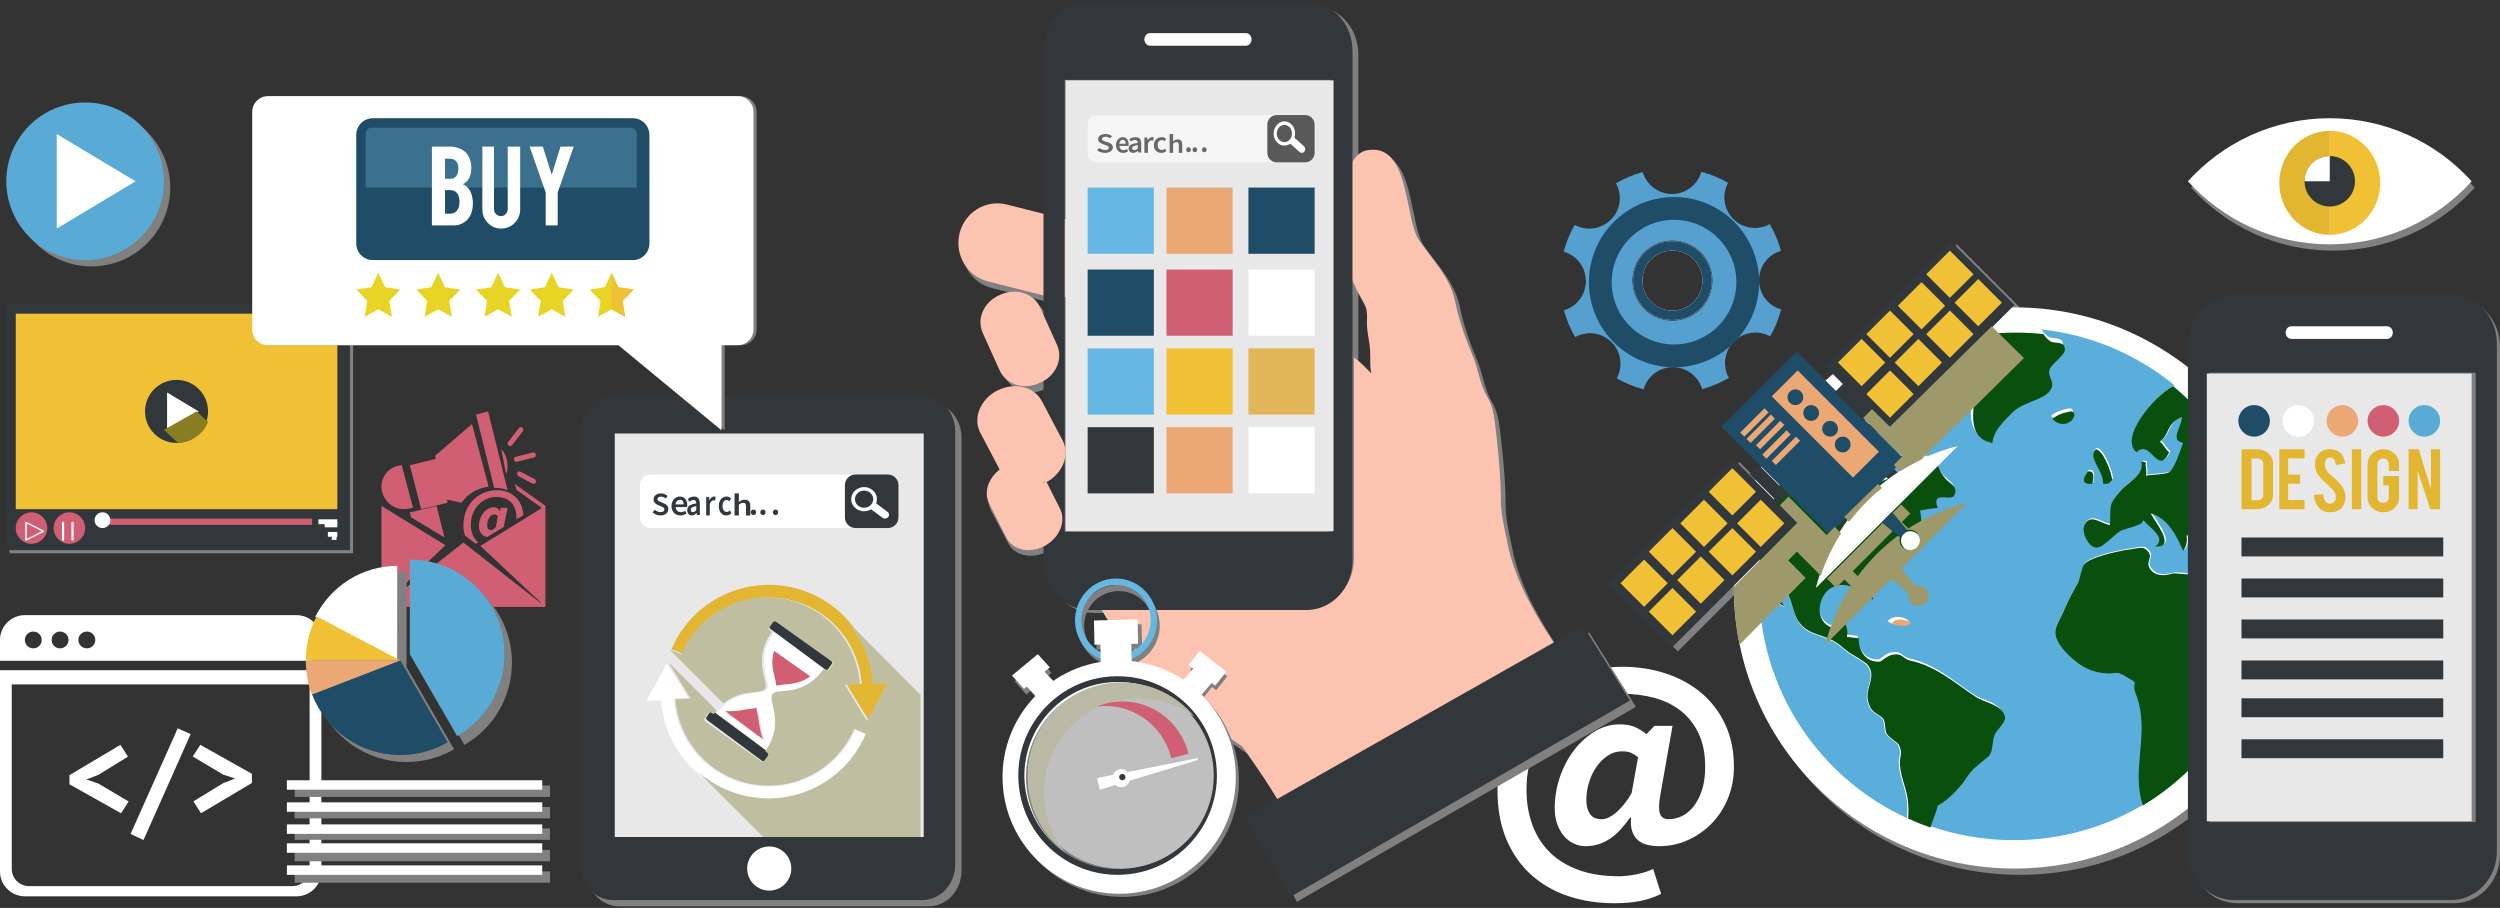
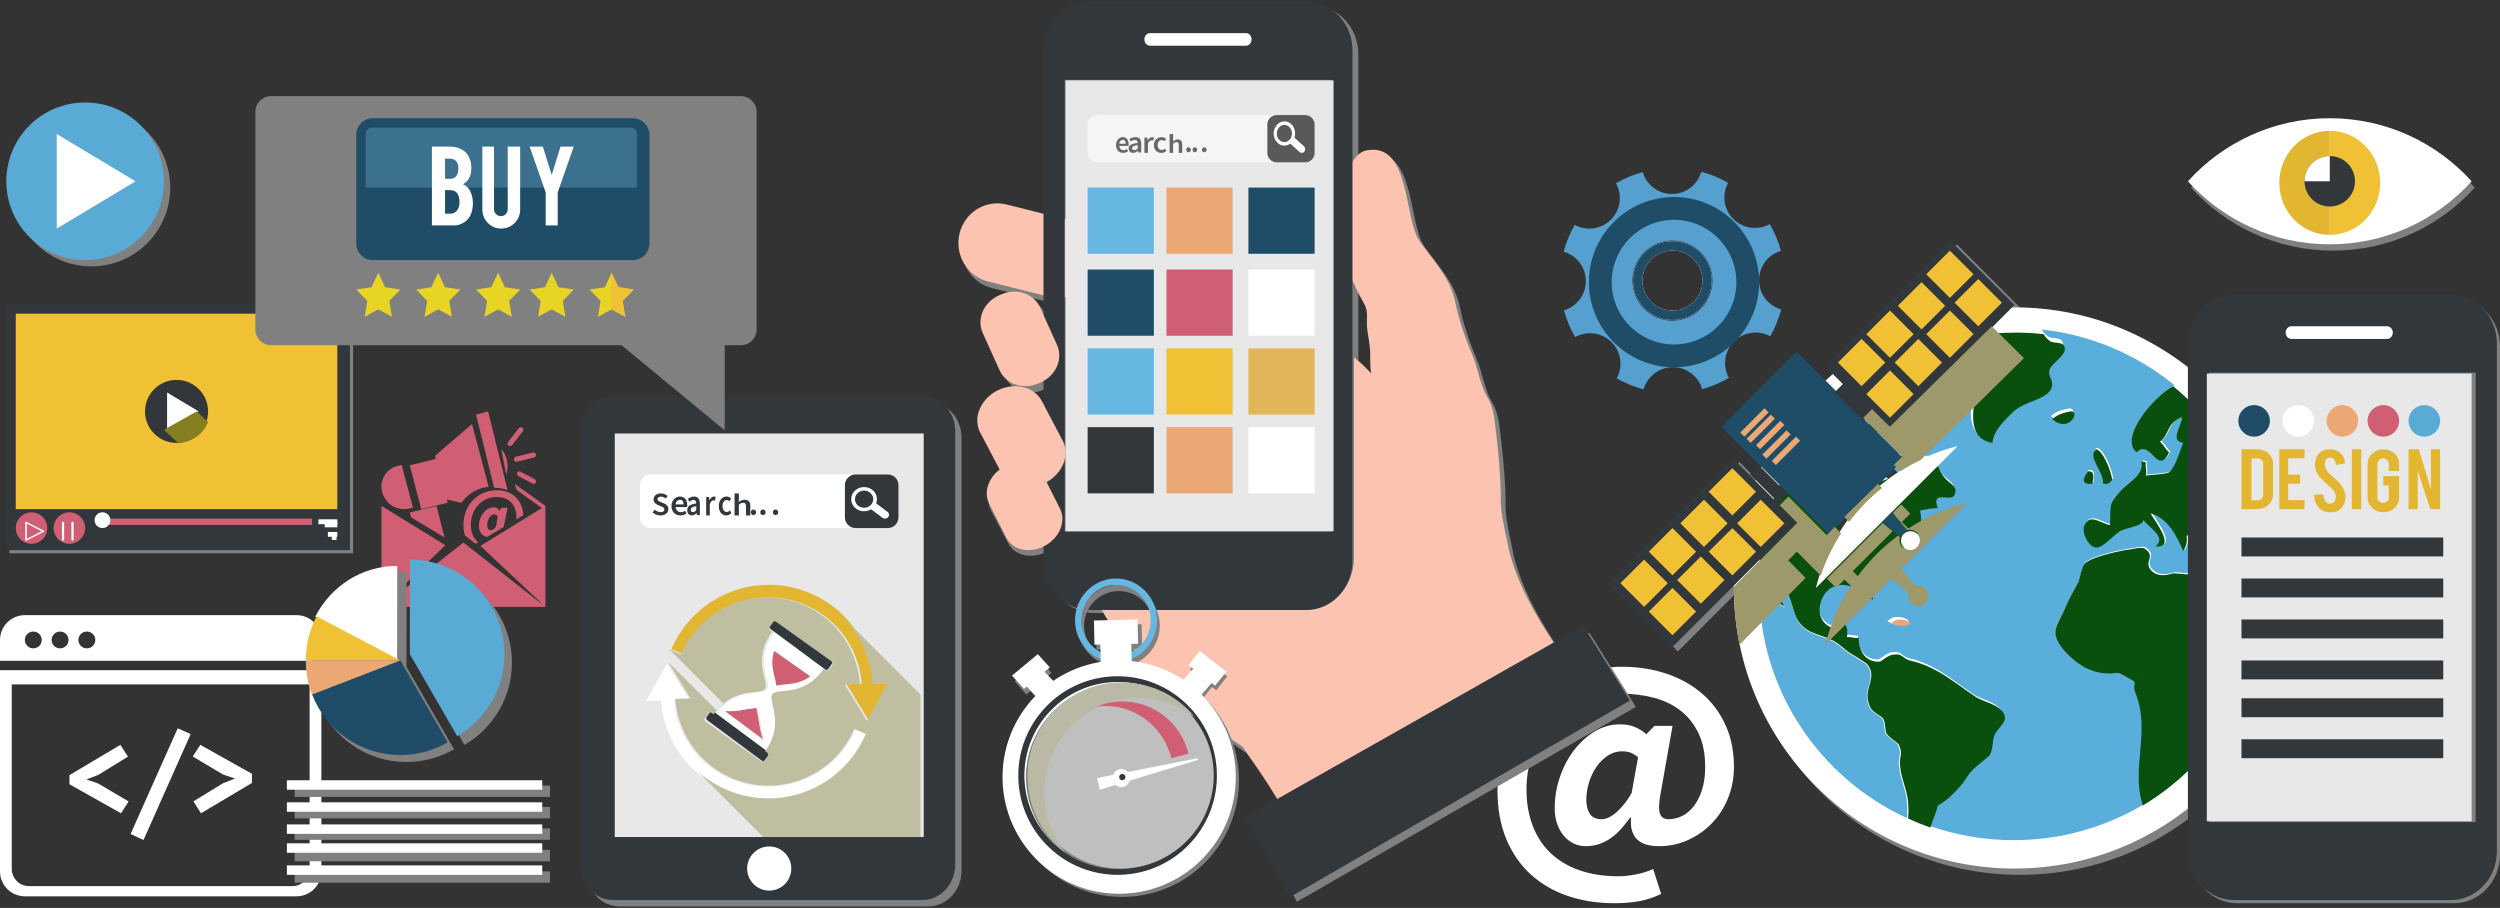
<svg xmlns="http://www.w3.org/2000/svg" width="793px" height="288px" viewBox="0 0 793 288" version="1.1">
  <rect x="0" y="0" width="793" height="288" fill="#333333" stroke="none" />
  <title>F4C0F2E3-6767-4DC5-9D53-8C61F4EFB67E</title>
  <g id="Smarttech-Home" stroke="none" stroke-width="1" fill="none" fill-rule="evenodd">
    <g id="Home" transform="translate(-324, -354)">
      <g id="Group-267" transform="translate(324, 354)">
        <path d="M157.326,167.072 C156.73,167.863 156.264,168.15 155.766,168.15 C154.986,168.15 154.535,167.63 154.535,166.553 C154.535,165.111 155.391,163.151 156.803,163.151 C157.281,163.151 157.658,163.392 157.886,163.847 L157.326,167.072 Z M158.859,161.096 L158.529,162.1 L158.484,162.1 C158.079,161.244 157.465,160.911 156.685,160.911 C153.969,160.911 151.912,163.847 151.912,166.767 C151.912,168.765 152.948,170.094 154.535,170.316 L159.814,167.148 C159.814,166.915 159.852,166.655 159.925,166.357 L161.007,161.096 L158.859,161.096 Z M166,163.43 C165.76,158.744 162.549,155.5 157.658,155.5 C151.846,155.5 147,159.898 147,166.598 C147,167.807 147.167,168.886 147.468,169.842 L150.893,172.5 L151.71,172.009 C150.278,170.874 149.342,169.043 149.342,166.505 C149.342,161.123 153.334,157.629 157.373,157.629 C161.998,157.629 163.816,160.687 163.816,164.107 C163.816,164.331 163.806,164.544 163.778,164.758 L166,163.43 Z" id="Fill-1" fill="#D15F73" />
        <polygon id="Fill-3" fill="#D15F73" points="173 160.463 173 192.5 121 192.5 121 160.463 122.199 161.202 141.262 172.939 122.244 191.297 122.521 191.297 143.868 174.547 146.999 172.089 150.13 174.547 171.477 191.297 171.716 191.297 152.383 173.161 171.799 161.202 171.799 161.081 163.855 155.392 163.274 153.5" />
        <path d="M160.848,146.193 C161.133,147.71 161.007,149.223 160.556,150.5 L159,142.5 C159.878,143.368 160.555,144.639 160.848,146.193" id="Fill-5" fill="#D15F73" />
        <path d="M155,154.388 C151.349,154.818 148.288,156.716 146.39,159.5 L141.583,158.41 L138,144.568 L138.039,144.54 L149.718,134.5 L155,154.388 Z" id="Fill-7" fill="#D15F73" />
        <path d="M141,170.5 L130.409,164.095 L130,162.504 C130.345,162.457 130.615,162.412 130.876,162.349 L133.769,161.634 L136.576,160.967 L138.471,160.5 L139.236,163.52 L139.284,163.721 L140.366,167.973 L140.404,168.13 L141,170.5 Z" id="Fill-9" fill="#D15F73" />
        <path d="M163.874,146.494 C163.498,146.544 163.128,146.285 163.025,145.883 C162.921,145.448 163.156,145.019 163.554,144.915 L169.046,143.524 C169.439,143.415 169.865,143.689 169.974,144.122 C170.082,144.557 169.845,144.988 169.443,145.088 L163.951,146.479 C163.925,146.485 163.898,146.49 163.874,146.494" id="Fill-11" fill="#D15F73" />
        <path d="M161.865,141.498 C161.675,141.511 161.478,141.46 161.313,141.331 C160.963,141.054 160.898,140.558 161.161,140.216 L164.577,135.795 C164.84,135.457 165.335,135.4 165.684,135.673 C166.033,135.946 166.104,136.446 165.84,136.786 L162.42,141.205 C162.282,141.387 162.076,141.485 161.865,141.498" id="Fill-13" fill="#D15F73" />
        <path d="M169.594,153.435 C169.746,153.361 169.874,153.22 169.945,153.03 C170.094,152.623 169.929,152.149 169.57,151.964 L164.969,149.572 C164.612,149.389 164.206,149.567 164.056,149.972 C163.905,150.377 164.071,150.852 164.426,151.039 L169.03,153.428 C169.221,153.526 169.421,153.52 169.594,153.435" id="Fill-15" fill="#D15F73" />
        <path d="M127.397,147.5 L131,161.028 L129.715,161.328 C129.432,161.396 129.139,161.436 128.846,161.467 C128.504,161.5 128.167,161.506 127.821,161.495 C127.123,161.464 126.434,161.328 125.792,161.102 C125.642,161.043 125.503,160.994 125.36,160.935 C123.4,160.099 121.823,158.374 121.231,156.13 C120.744,154.261 121.047,152.389 121.948,150.878 C122.841,149.368 124.322,148.219 126.178,147.784 L127.397,147.5 Z" id="Fill-17" fill="#D15F73" />
        <polygon id="Fill-19" fill="#D15F73" points="142 159.451 136.441 160.827 133.599 161.5 130 147.599 130 147.59 138.449 145.5" />
        <path d="M154.822,130.5 L161,155.5 C159.836,155.012 158.525,154.749 157.106,154.749 C156.989,154.749 156.87,154.749 156.751,154.759 L151,131.504 L154.822,130.5 Z" id="Fill-21" fill="#D15F73" />
        <g id="Group-33" transform="translate(0, 194.5)" fill="#FFFFFF">
          <path d="M3.727,22.593 L98.213,22.593 L98.213,81.125 C98.213,84.129 95.752,86.578 92.722,86.578 L9.222,86.578 C6.192,86.578 3.727,84.129 3.727,81.125 L3.727,22.593 Z M0,81.945 C0,86.291 3.553,89.816 7.93,89.816 L94.01,89.816 C98.39,89.816 101.94,86.291 101.94,81.945 L101.94,18.097 L0,18.097 L0,81.945 Z" id="Fill-23" />
          <path d="M27.546,11.161 C26.067,11.161 24.86,9.967 24.86,8.493 C24.86,7.021 26.067,5.827 27.546,5.827 C29.031,5.827 30.232,7.021 30.232,8.493 C30.232,9.967 29.031,11.161 27.546,11.161 M19.056,11.161 C17.573,11.161 16.37,9.967 16.37,8.493 C16.37,7.021 17.573,5.827 19.056,5.827 C20.54,5.827 21.742,7.021 21.742,8.493 C21.742,9.967 20.54,11.161 19.056,11.161 M10.561,11.161 C9.079,11.161 7.877,9.967 7.877,8.493 C7.877,7.021 9.079,5.827 10.561,5.827 C12.048,5.827 13.247,7.021 13.247,8.493 C13.247,9.967 12.048,11.161 10.561,11.161 M94.011,0.616 L7.93,0.616 C3.554,0.616 0.001,4.141 0.001,8.487 L0.001,15.099 L101.94,15.099 L101.94,8.487 C101.94,4.141 98.389,0.616 94.011,0.616" id="Fill-25" />
          <polygon id="Fill-27" points="22.03 54.278 22.03 51.368 38.193 41.762 40.584 45.505 31.204 51.283 27.389 52.74 31.159 54.027 40.794 59.725 38.403 63.471" />
          <polygon id="Fill-29" points="56.374 36.524 60.477 38.354 45.524 71.947 41.418 70.038" />
          <polygon id="Fill-31" points="79.91 50.952 79.91 53.86 63.743 63.471 61.36 59.684 70.74 53.944 74.552 52.446 70.781 51.201 61.144 45.466 63.534 41.762" />
        </g>
        <path d="M739.996,39.5 C722.156,39.5 706.113,47.224 695,59.507 C706.12,71.778 722.156,79.5 739.996,79.5 C757.836,79.5 773.886,71.778 785,59.507 C773.887,47.224 757.836,39.5 739.996,39.5" id="Fill-34" fill="#808080" />
        <path d="M784,57.507 C772.886,69.778 756.836,77.5 738.996,77.5 C721.156,77.5 705.118,69.778 694,57.507 C705.111,45.226 721.156,37.5 738.996,37.5 C756.836,37.5 772.887,45.226 784,57.507" id="Fill-36" fill="#FFFFFF" />
        <path d="M755,58.003 C755,67.107 747.837,74.5 739,74.5 L739,41.5 C747.837,41.5 755,48.886 755,58.003" id="Fill-38" fill="#F1C135" />
        <path d="M739,41.5 L739,74.5 C730.158,74.5 723,67.107 723,58.003 C723,48.886 730.158,41.5 739,41.5" id="Fill-40" fill="#E3B632" />
        <path d="M747,57.502 C747,61.919 743.417,65.5 739.003,65.5 C734.578,65.5 731,61.919 731,57.502 C731,53.081 734.578,49.5 739.003,49.5 C743.417,49.5 747,53.081 747,57.502" id="Fill-42" fill="#32373B" />
        <path d="M739,49.5 L739,57.5 L731,57.5 C731,53.078 734.577,49.5 739,49.5" id="Fill-44" fill="#FFFFFF" />
        <g id="Group-56" transform="translate(93, 179.5)" fill="#808080">
          <path d="M69.388,30.718 C69.403,14.083 55.911,0.579 39.247,0.558 L39.211,30.682 L54.314,56.782 C63.313,51.578 69.374,41.857 69.388,30.718" id="Fill-46" />
          <path d="M7.783,42.92 C12.137,54.192 23.084,62.194 35.908,62.215 C41.428,62.215 46.59,60.743 51.044,58.16 L35.946,32.071 L35.982,1.938 C24.336,1.926 14.239,8.487 9.196,18.127 L9.198,18.129 C7.005,22.284 5.773,27.011 5.765,32.035 C5.765,35.875 6.477,39.53 7.783,42.92" id="Fill-48" />
          <polygon id="Fill-50" points="0.464 73.286 81.458 73.286 81.458 69.679 0.464 69.679" />
          <polygon id="Fill-52" points="0.464 80.088 81.458 80.088 81.458 76.481 0.464 76.481" />
          <polygon id="Fill-53" points="0.464 86.89 81.458 86.89 81.458 83.283 0.464 83.283" />
          <polygon id="Fill-54" points="0.464 93.692 81.458 93.692 81.458 90.086 0.464 90.086" />
          <polygon id="Fill-55" points="0.464 100.496 81.458 100.496 81.458 96.89 0.464 96.89" />
        </g>
        <path d="M130.036,177.5 C146.602,177.521 160.015,190.972 160,207.54 C159.987,218.636 153.959,228.318 145.015,233.5 L130,207.504 L130.036,177.5 Z" id="Fill-57" fill="#59AAD4" />
        <path d="M126,179.5 L125.965,209.5 L100,195.617 C104.895,186.022 114.695,179.491 126,179.5" id="Fill-59" fill="#FFFFFF" />
        <path d="M100.412,195.5 L127,209.5 L97,209.464 C97.008,204.42 98.231,199.674 100.412,195.5" id="Fill-61" fill="#F1C135" />
        <path d="M97,209.5 L127,209.538 L99.005,220.5 C97.707,217.075 97,213.381 97,209.5" id="Fill-63" fill="#EBA875" />
        <path d="M126.993,209.5 L142,235.464 C137.573,238.035 132.443,239.5 126.954,239.5 C114.209,239.477 103.328,231.515 99,220.298 L126.993,209.5 Z" id="Fill-65" fill="#1F4C66" />
        <polygon id="Fill-67" fill="#FFFFFF" points="91 250.5 172 250.5 172 247.5 91 247.5" />
        <polygon id="Fill-69" fill="#FFFFFF" points="91 257.5 172 257.5 172 254.5 91 254.5" />
        <polygon id="Fill-70" fill="#FFFFFF" points="91 264.5 172 264.5 172 261.5 91 261.5" />
        <polygon id="Fill-71" fill="#FFFFFF" points="91 270.5 172 270.5 172 267.5 91 267.5" />
        <polygon id="Fill-72" fill="#FFFFFF" points="91 277.5 172 277.5 172 274.5 91 274.5" />
        <path d="M519.6,240.195 C518.892,239.597 518.152,239.136 517.39,238.805 C516.624,238.475 515.664,238.316 514.515,238.316 C512.871,238.316 511.343,238.777 509.955,239.706 C508.559,240.641 507.35,241.844 506.343,243.322 C505.33,244.807 504.544,246.464 503.999,248.3 C503.451,250.14 503.18,251.934 503.18,253.69 C503.18,255.494 503.546,256.972 504.285,258.128 C505.025,259.279 506.303,259.852 508.106,259.852 C508.873,259.852 509.696,259.624 510.573,259.159 C511.448,258.689 512.298,258.072 513.118,257.303 C513.942,256.542 514.73,255.666 515.493,254.67 C516.269,253.69 516.954,252.651 517.551,251.547 L519.6,240.195 Z M524.783,230.25 L530.528,230.25 L526.591,252.543 C526.152,255.121 526.132,256.972 526.55,258.128 C526.957,259.279 527.878,259.852 529.295,259.852 C530.72,259.852 532.116,259.525 533.493,258.868 C534.857,258.214 536.086,257.192 537.185,255.821 C538.279,254.456 539.171,252.726 539.846,250.647 C540.538,248.56 540.882,246.094 540.882,243.242 C540.882,239.136 540.193,235.626 538.827,232.719 C537.463,229.811 535.581,227.414 533.204,225.522 C530.823,223.629 528.015,222.247 524.783,221.371 C521.549,220.491 518.068,220.056 514.347,220.056 C510.078,220.056 506.109,220.82 502.436,222.353 C498.764,223.891 495.577,226.003 492.867,228.688 C490.154,231.372 488.037,234.563 486.497,238.271 C484.969,241.971 484.202,245.988 484.202,250.316 C484.202,254.594 484.848,258.431 486.132,261.833 C487.421,265.225 489.294,268.122 491.757,270.508 C494.224,272.893 497.276,274.726 500.92,276.02 C504.561,277.304 508.735,277.952 513.444,277.952 C515.032,277.952 516.842,277.756 518.866,277.375 C520.893,276.992 522.723,276.414 524.371,275.649 L526.916,283.545 C524.673,284.636 522.385,285.409 520.057,285.839 C517.73,286.281 515.052,286.5 512.052,286.5 C506.736,286.5 501.824,285.73 497.308,284.202 C492.783,282.665 488.876,280.386 485.559,277.375 C482.241,274.352 479.659,270.616 477.793,266.146 C475.931,261.677 475,256.51 475,250.647 C475,244.669 476.073,239.267 478.206,234.443 C480.342,229.62 483.219,225.505 486.828,222.11 C490.447,218.711 494.634,216.088 499.404,214.252 C504.163,212.415 509.203,211.5 514.515,211.5 C519.553,211.5 524.234,212.225 528.559,213.684 C532.884,215.137 536.635,217.22 539.811,219.929 C542.99,222.641 545.488,225.959 547.281,229.882 C549.097,233.799 550,238.256 550,243.242 C550,246.756 549.386,250.041 548.149,253.12 C546.921,256.184 545.222,258.836 543.057,261.087 C540.893,263.342 538.376,265.126 535.499,266.432 C532.625,267.75 529.537,268.408 526.259,268.408 C524.895,268.408 523.619,268.257 522.438,267.962 C521.262,267.659 520.281,267.149 519.484,266.432 C518.685,265.724 518.099,264.795 517.717,263.641 C517.333,262.49 517.224,261.063 517.39,259.367 L517.058,259.367 C516.237,260.514 515.345,261.64 514.388,262.731 C513.433,263.831 512.382,264.803 511.224,265.656 C510.078,266.504 508.809,267.177 507.449,267.668 C506.08,268.158 504.576,268.408 502.934,268.408 C501.616,268.408 500.359,268.122 499.154,267.543 C497.948,266.966 496.909,266.157 496.036,265.126 C495.159,264.074 494.455,262.819 493.935,261.334 C493.412,259.852 493.159,258.214 493.159,256.398 C493.159,253 493.703,249.703 494.797,246.488 C495.89,243.277 497.39,240.442 499.273,237.985 C501.163,235.519 503.355,233.528 505.844,232.019 C508.339,230.507 510.977,229.764 513.774,229.764 C515.692,229.764 517.308,230.046 518.613,230.623 C519.937,231.193 521.139,231.949 522.238,232.882 L524.783,230.25 Z" id="Fill-73" fill="#FFFFFF" />
        <path d="M294.526,127.5 L196.474,127.5 C190.685,127.5 186,132.564 186,138.812 L186,276.186 C186,282.432 190.685,287.5 196.474,287.5 L294.526,287.5 C300.315,287.5 305,282.432 305,276.186 L305,138.812 C305,132.564 300.315,127.5 294.526,127.5" id="Fill-74" fill="#808080" />
        <path d="M303,274.186 C303,280.432 298.315,285.5 292.526,285.5 L194.474,285.5 C188.685,285.5 184,280.432 184,274.186 L184,136.812 C184,130.566 188.685,125.5 194.474,125.5 L292.526,125.5 C298.315,125.5 303,130.566 303,136.812 L303,274.186 Z" id="Fill-75" fill="#32373B" />
        <polygon id="Fill-76" fill="#E8E8E8" points="195 265.5 293 265.5 293 137.5 195 137.5" />
        <path d="M251,275.497 C251,279.371 247.866,282.5 244,282.5 C240.134,282.5 237,279.371 237,275.497 C237,271.631 240.134,268.5 244,268.5 C247.866,268.5 251,271.631 251,275.497" id="Fill-77" fill="#FFFFFF" />
        <path d="M245.475,206.258 L251.045,210.241 L256.636,214.229 C253.871,216.306 251.126,216.574 248.771,216.785 C247.861,216.878 246.974,216.953 246.158,217.167 C246.083,216.325 245.872,215.451 245.647,214.55 C245.092,212.244 244.437,209.559 245.475,206.258 L245.475,206.258 Z M236.627,230.624 L230.561,226.279 C234.75,226.468 236.039,225.858 237.882,225.669 C238.769,225.575 239.623,225.48 240.418,225.284 C240.473,225.267 240.508,225.267 240.55,225.254 C240.604,226.111 240.818,226.985 241.024,227.915 C241.441,229.747 241.402,231.655 242.595,234.894 L236.627,230.624 Z M262,212.266 L260.767,211.387 L245.57,200.5 C238.959,209.848 244.869,216.478 243.334,218.649 C241.782,220.846 233.46,217.603 227,226.721 L235.225,232.608 L243.428,238.5 C249.891,229.369 244.129,222.52 245.683,220.332 C247.221,218.158 255.388,221.607 262,212.266 L262,212.266 Z" id="Fill-78" fill="#FFFFFF" />
        <path d="M257,214.537 C254.166,216.632 251.351,216.901 248.94,217.114 C248.007,217.209 247.098,217.283 246.262,217.5 C246.185,216.651 245.969,215.768 245.739,214.86 C245.169,212.537 244.498,209.829 245.562,206.5 L251.27,210.517 L257,214.537 Z" id="Fill-79" fill="#D15F73" />
        <path d="M242,234.5 L236.048,230.069 L230,225.563 C234.179,225.757 235.462,225.125 237.299,224.929 C238.184,224.833 239.037,224.733 239.83,224.531 C239.884,224.514 239.92,224.514 239.961,224.5 C240.013,225.387 240.227,226.296 240.434,227.261 C240.848,229.16 240.81,231.14 242,234.5" id="Fill-80" fill="#D15F73" />
        <path d="M263.936,210.465 L262.665,212.309 C262.474,212.582 262.012,212.563 261.604,212.251 L261.132,211.903 L259.92,211.006 L253.055,205.896 L244.949,199.911 L244.477,199.562 C244.074,199.249 243.884,198.802 244.074,198.527 L245.34,196.686 C245.527,196.411 245.993,196.449 246.403,196.746 L254.955,203.099 L263.524,209.453 C263.936,209.744 264.103,210.211 263.936,210.465" id="Fill-81" fill="#32373B" />
        <path d="M243.928,239.471 L242.655,241.318 C242.488,241.587 242.002,241.549 241.612,241.26 L233.048,234.902 L224.478,228.548 C224.065,228.257 223.895,227.79 224.065,227.543 L225.333,225.674 C225.518,225.423 225.982,225.445 226.402,225.731 L226.864,226.085 L234.964,232.086 L243.046,238.09 L243.532,238.438 C243.928,238.734 244.113,239.198 243.928,239.471" id="Fill-82" fill="#32373B" />
        <path d="M282,216.667 L278.779,222.588 L276.562,226.668 L275.56,228.5 L272.951,224.249 L272.037,222.757 L268.517,217.013 L273.341,216.89 C272.476,205.041 264.423,194.371 252.361,190.766 C237.816,186.414 222.496,193.827 216.695,207.465 L213,205.897 C219.588,190.374 236.963,181.968 253.513,186.919 C267.309,191.051 276.476,203.238 277.38,216.787 L282,216.667 Z" id="Fill-83" fill="#E3B632" />
        <path d="M205,222.331 L208.267,216.417 L210.517,212.33 L211.537,210.5 L214.177,214.752 L215.104,216.236 L218.678,221.985 L213.784,222.105 C214.66,233.962 222.829,244.627 235.066,248.239 C249.816,252.586 265.365,245.173 271.25,231.535 L275,233.104 C268.311,248.626 250.686,257.032 233.898,252.081 C219.903,247.953 210.604,235.761 209.688,222.212 L205,222.331 Z" id="Fill-84" fill="#FFFFFF" />
        <path d="M203,164.116 C203,165.986 204.503,167.5 206.361,167.5 L281.637,167.5 C283.491,167.5 285,165.986 285,164.116 L285,153.89 C285,152.02 283.491,150.5 281.637,150.5 L206.361,150.5 C204.503,150.5 203,152.02 203,153.89 L203,164.116 Z" id="Fill-85" fill="#FFFFFF" />
        <path d="M285,164.116 C285,165.986 283.48,167.5 281.614,167.5 L271.389,167.5 C269.52,167.5 268,165.986 268,164.116 L268,153.89 C268,152.02 269.52,150.5 271.389,150.5 L281.614,150.5 C283.48,150.5 285,152.02 285,153.89 L285,164.116 Z" id="Fill-86" fill="#32373B" />
        <path d="M275.891,156.203 C276.779,156.877 277.143,157.932 276.917,158.913 C276.829,159.315 276.638,159.688 276.355,160.032 C276.066,160.37 275.708,160.628 275.322,160.801 C274.354,161.225 273.169,161.131 272.283,160.47 C271.029,159.529 270.822,157.819 271.821,156.64 C272.817,155.466 274.638,155.271 275.891,156.203 M270.892,155.947 C269.481,157.601 269.778,160.013 271.541,161.337 C272.956,162.394 274.886,162.432 276.323,161.548 L279.915,164.238 C280.195,164.446 280.536,164.529 280.862,164.491 C281.187,164.456 281.497,164.312 281.719,164.045 C282.162,163.531 282.071,162.77 281.515,162.352 L277.916,159.663 C278.511,158.158 278.046,156.393 276.633,155.335 C274.866,154.013 272.298,154.292 270.892,155.947" id="Fill-87" fill="#FFFFFF" />
        <path d="M207.719,161.689 C208.222,162.147 208.889,162.456 209.527,162.456 C210.313,162.456 210.738,162.119 210.738,161.588 C210.738,161.03 210.29,160.856 209.661,160.598 L208.71,160.199 C208.028,159.917 207.309,159.391 207.309,158.404 C207.309,157.322 208.284,156.5 209.642,156.5 C210.448,156.5 211.235,156.83 211.774,157.357 L211.153,158.119 C210.704,157.76 210.234,157.54 209.642,157.54 C208.987,157.54 208.554,157.844 208.554,158.342 C208.554,158.862 209.079,159.06 209.653,159.287 L210.599,159.669 C211.412,160.01 212,160.515 212,161.499 C212,162.59 211.066,163.5 209.503,163.5 C208.569,163.5 207.657,163.139 207,162.504 L207.719,161.689 Z" id="Fill-88" fill="#32373B" />
        <path d="M216.836,159.992 C216.836,159.087 216.45,158.535 215.671,158.535 C214.997,158.535 214.412,159.033 214.296,159.992 L216.836,159.992 Z M215.633,157.5 C217.181,157.5 218,158.618 218,160.213 C218,160.471 217.975,160.707 217.942,160.843 L214.31,160.843 C214.424,161.88 215.077,162.457 215.997,162.457 C216.483,162.457 216.905,162.306 217.324,162.041 L217.779,162.88 C217.233,163.244 216.541,163.5 215.821,163.5 C214.236,163.5 213,162.39 213,160.506 C213,158.645 214.296,157.5 215.633,157.5 L215.633,157.5 Z" id="Fill-89" fill="#32373B" />
        <path d="M219.801,162.45 C220.198,162.45 220.503,162.217 220.856,161.82 L220.856,160.543 C219.544,160.74 219.103,161.149 219.103,161.715 C219.103,162.231 219.395,162.45 219.801,162.45 M220.856,159.696 C220.851,159.095 220.632,158.585 219.978,158.585 C219.493,158.585 219.04,158.837 218.615,159.147 L218.195,158.246 C218.733,157.853 219.412,157.5 220.185,157.5 C221.406,157.5 222,158.37 222,159.973 L222,163.36 L221.069,163.36 L220.981,162.733 L220.948,162.733 C220.516,163.159 220.017,163.5 219.442,163.5 C218.59,163.5 218,162.829 218,161.82 C218,160.593 218.87,159.959 220.856,159.696" id="Fill-90" fill="#32373B" />
        <path d="M224,157.64 L224.941,157.64 L225.022,158.678 L225.06,158.678 C225.406,157.913 225.925,157.5 226.443,157.5 C226.692,157.5 226.847,157.536 227,157.625 L226.799,158.812 C226.632,158.748 226.501,158.714 226.294,158.714 C225.903,158.714 225.439,159.036 225.14,159.922 L225.14,163.5 L224,163.5 L224,157.64 Z" id="Fill-91" fill="#32373B" />
        <path d="M230.471,157.5 C231.103,157.5 231.588,157.791 231.914,158.165 L231.365,159.019 C231.103,158.748 230.845,158.595 230.531,158.595 C229.736,158.595 229.185,159.351 229.185,160.506 C229.185,161.647 229.725,162.403 230.503,162.403 C230.902,162.403 231.246,162.171 231.515,161.913 L232,162.769 C231.537,163.244 230.943,163.5 230.381,163.5 C229.036,163.5 228,162.403 228,160.506 C228,158.595 229.153,157.5 230.471,157.5" id="Fill-92" fill="#32373B" />
        <path d="M233,156.5 L234.37,156.5 L234.37,158.304 L234.324,159.248 C234.811,158.857 235.395,158.515 236.198,158.515 C237.452,158.515 238,159.218 238,160.45 L238,163.5 L236.628,163.5 L236.628,160.596 C236.628,159.791 236.357,159.494 235.709,159.494 C235.19,159.494 234.861,159.703 234.37,160.098 L234.37,163.5 L233,163.5 L233,156.5 Z" id="Fill-93" fill="#32373B" />
        <path d="M239.008,161.62 C239.48,161.62 239.84,161.994 239.84,162.494 C239.84,163.008 239.48,163.38 239.008,163.38 C238.532,163.38 238.16,163.008 238.16,162.494 C238.16,161.994 238.532,161.62 239.008,161.62" id="Fill-94" fill="#32373B" />
        <path d="M242.007,161.62 C242.481,161.62 242.841,161.994 242.841,162.494 C242.841,163.008 242.481,163.38 242.007,163.38 C241.531,163.38 241.159,163.008 241.159,162.494 C241.159,161.994 241.531,161.62 242.007,161.62" id="Fill-95" fill="#32373B" />
        <path d="M246.004,161.62 C246.482,161.62 246.84,161.994 246.84,162.494 C246.84,163.008 246.482,163.38 246.004,163.38 C245.532,163.38 245.16,163.008 245.16,162.494 C245.16,161.994 245.532,161.62 246.004,161.62" id="Fill-96" fill="#32373B" />
        <path d="M292,220.365 L292,265.5 L242.087,265.5 L220.988,244.359 C224.601,247.734 229.028,250.3 234.08,251.815 C250.65,256.812 268.057,248.369 274.661,232.746 L270.971,231.167 C265.146,244.887 249.808,252.342 235.239,247.944 C223.162,244.323 215.088,233.59 214.212,221.667 L219.055,221.56 L215.51,215.792 L214.598,214.277 L212,210.024 L227.304,225.326 C226.953,225.711 226.638,226.136 226.321,226.554 L225.831,226.204 C225.411,225.926 224.953,225.89 224.741,226.136 L223.481,227.964 C223.303,228.212 223.481,228.669 223.865,228.951 L232.572,235.179 L241.274,241.37 C241.663,241.652 242.152,241.686 242.327,241.438 L243.627,239.644 C243.805,239.362 243.627,238.902 243.205,238.623 L242.715,238.27 C249.172,229.193 243.418,222.372 245,220.19 C246.506,218.009 254.685,221.457 261.283,212.168 L261.775,212.485 C262.197,212.801 262.651,212.801 262.866,212.557 L264.129,210.76 C264.303,210.517 264.129,210.058 263.743,209.744 L255.034,203.553 L246.367,197.363 C245.943,197.041 245.454,197.007 245.278,197.289 L243.979,199.083 C243.805,199.365 243.979,199.788 244.4,200.104 L244.857,200.419 C238.26,209.744 244.154,216.356 242.647,218.501 C241.347,220.329 235.204,218.359 229.446,223.145 L212.317,205.977 L216.039,207.562 C221.828,193.845 237.203,186.381 251.774,190.745 C263.849,194.368 271.922,205.097 272.766,217.026 L267.956,217.163 L271.468,222.935 L272.378,224.412 L275.009,228.702 L275.994,226.871 L278.238,222.756 L281.435,216.811 L276.833,216.917 C276.31,209.248 273.184,202.038 268.097,196.409 L292,220.365 Z" id="Fill-97" fill="#BFBEA1" />
        <path d="M29.006,34.5 C15.182,34.5 4,45.693 4,59.5 C4,73.298 15.182,84.5 29.006,84.5 C42.806,84.5 54,73.298 54,59.5 C54,45.693 42.806,34.5 29.006,34.5" id="Fill-98" fill="#808080" />
        <path d="M52,57.5 C52,71.298 40.806,82.5 27.005,82.5 C13.183,82.5 2,71.298 2,57.5 C2,43.693 13.183,32.5 27.005,32.5 C40.806,32.5 52,43.693 52,57.5" id="Fill-99" fill="#59AAD4" />
        <polygon id="Fill-100" fill="#FFFFFF" points="18 42.5 18 72.5 43 57.505" />
        <polygon id="Fill-101" fill="#808080" points="3 175.5 112 175.5 112 97.5 3 97.5" />
        <polygon id="Fill-102" fill="#32373B" points="2 174.5 111 174.5 111 96.5 2 96.5" />
        <polygon id="Fill-103" fill="#F1C135" points="5 161.5 107 161.5 107 99.5 5 99.5" />
        <path d="M15,167.502 C15,170.262 12.761,172.5 10,172.5 C7.235,172.5 5,170.262 5,167.502 C5,164.741 7.235,162.5 10,162.5 C12.761,162.5 15,164.741 15,167.502" id="Fill-104" fill="#D15F73" />
        <path d="M27,167.502 C27,170.262 24.761,172.5 22.002,172.5 C19.239,172.5 17,170.262 17,167.502 C17,164.741 19.239,162.5 22.002,162.5 C24.761,162.5 27,164.741 27,167.502" id="Fill-105" fill="#D15F73" />
        <path d="M8.509,166.093 L8.509,170.907 L13.253,168.503 L8.509,166.093 Z M8.254,171.5 C8.212,171.5 8.169,171.491 8.128,171.473 C8.049,171.435 8,171.363 8,171.286 L8,165.713 C8,165.636 8.049,165.565 8.128,165.527 C8.21,165.49 8.307,165.491 8.387,165.531 L13.878,168.321 C13.953,168.358 14,168.428 14,168.503 C14,168.578 13.953,168.647 13.876,168.686 L8.385,171.469 C8.346,171.49 8.299,171.5 8.254,171.5 L8.254,171.5 Z" id="Fill-106" fill="#FFFFFF" />
        <path d="M66,130.5 C66,136.023 61.524,140.5 56.004,140.5 C50.478,140.5 46,136.023 46,130.5 C46,124.975 50.478,120.5 56.004,120.5 C61.524,120.5 66,124.975 66,130.5" id="Fill-107" fill="#32373B" />
        <polygon id="Fill-108" fill="#FFFFFF" points="53 124.5 53 136.5 63 130.5" />
        <path d="M66,133.88 C64.575,137.605 60.868,140.286 56.451,140.5 L52,136.351 L62.37,130.5 L66,133.88 Z" id="Fill-109" fill="#867E21" />
        <path d="M20,171.5 C19.808,171.5 19.652,171.36 19.652,171.187 L19.652,165.813 C19.652,165.638 19.808,165.5 20,165.5 C20.192,165.5 20.348,165.638 20.348,165.813 L20.348,171.187 C20.348,171.36 20.192,171.5 20,171.5" id="Fill-110" fill="#FFFFFF" />
        <path d="M23,171.5 C22.808,171.5 22.652,171.36 22.652,171.187 L22.652,165.813 C22.652,165.638 22.808,165.5 23,165.5 C23.192,165.5 23.348,165.638 23.348,165.813 L23.348,171.187 C23.348,171.36 23.192,171.5 23,171.5" id="Fill-111" fill="#FFFFFF" />
        <polygon id="Fill-112" fill="#D15F73" points="33 166.5 99 166.5 99 164.5 33 164.5" />
        <path d="M35,165.004 C35,166.383 33.886,167.5 32.501,167.5 C31.122,167.5 30,166.383 30,165.004 C30,163.619 31.122,162.5 32.501,162.5 C33.886,162.5 35,163.619 35,165.004" id="Fill-113" fill="#FFFFFF" />
        <polygon id="Fill-114" fill="#FFFFFF" points="101 166.269 107 166.269 107 164.731 101 164.731" />
        <polygon id="Fill-115" fill="#FFFFFF" points="103 167.267 107 167.267 107 165.733 103 165.733" />
        <polygon id="Fill-116" fill="#FFFFFF" points="104 170.265 107 170.265 107 168.735 104 168.735" />
        <polygon id="Fill-117" fill="#FFFFFF" points="105.24 171.267 106.76 171.267 106.76 169.733 105.24 169.733" />
        <path d="M235.036,30.5 L85.966,30.5 C83.235,30.5 81,32.71 81,35.47 L81,104.532 C81,107.283 83.235,109.498 85.966,109.498 L197.147,109.498 L229.869,136.5 L229.869,109.498 L235.036,109.498 C237.764,109.498 240,107.283 240,104.532 L240,35.47 C240,32.71 237.764,30.5 235.036,30.5" id="Fill-118" fill="#808080" />
-         <path d="M239,35.47 L239,104.532 C239,107.285 236.763,109.496 234.036,109.496 L228.867,109.496 L228.867,136.5 L196.146,109.496 L84.962,109.496 C82.233,109.496 80,107.285 80,104.532 L80,35.47 C80,32.71 82.233,30.5 84.962,30.5 L234.036,30.5 C236.763,30.5 239,32.71 239,35.47" id="Fill-119" fill="#FFFFFF" />
        <path d="M206,77.211 C206,80.128 203.653,82.5 200.756,82.5 L118.252,82.5 C115.342,82.5 113,80.128 113,77.211 L113,42.803 C113,39.874 115.342,37.5 118.252,37.5 L200.756,37.5 C203.653,37.5 206,39.874 206,42.803 L206,77.211 Z" id="Fill-120" fill="#1F4C66" />
        <path d="M202,42.358 L202,59.5 L116,59.5 L116,42.358 C116,41.322 116.838,40.5 117.829,40.5 L200.142,40.5 C201.16,40.5 202,41.322 202,42.358" id="Fill-121" fill="#3B708F" />
        <path d="M141.168,67.779 L142.776,67.779 C144.083,67.779 144.984,67.12 145.493,65.802 C145.662,65.348 145.755,64.827 145.755,64.251 C145.755,62.852 145.479,61.836 144.944,61.192 C144.445,60.61 143.727,60.315 142.776,60.315 L141.168,60.315 L141.168,67.779 Z M141.168,56.71 L142.776,56.71 C143.97,56.71 144.78,56.138 145.183,54.997 C145.333,54.574 145.404,54.05 145.404,53.423 C145.404,52.382 145.142,51.603 144.63,51.072 C144.157,50.575 143.539,50.331 142.776,50.331 L141.168,50.331 L141.168,56.71 Z M137,71.5 L137,46.5 L142.776,46.5 C144.303,46.5 145.67,46.895 146.896,47.678 C147.944,48.341 148.691,49.374 149.137,50.771 C149.386,51.517 149.503,52.396 149.503,53.423 C149.503,55.095 149.051,56.439 148.136,57.444 C147.753,57.872 147.31,58.201 146.798,58.419 C147.655,58.749 148.371,59.37 148.976,60.315 C149.363,60.955 149.665,61.783 149.85,62.79 C149.946,63.308 150,63.884 150,64.522 C150,66.105 149.688,67.457 149.076,68.554 C148.604,69.422 147.926,70.105 147.058,70.625 C146.086,71.21 145.106,71.5 144.143,71.5 L137,71.5 Z" id="Fill-122" fill="#FFFFFF" />
        <path d="M158.988,72.5 C157.316,72.5 155.903,71.905 154.742,70.717 C153.586,69.525 153,68.086 153,66.384 L153,46.5 L156.701,46.5 L156.701,66.347 C156.701,66.964 156.921,67.479 157.339,67.917 C157.766,68.341 158.282,68.56 158.891,68.56 C159.489,68.56 159.996,68.341 160.419,67.917 C160.839,67.479 161.053,66.964 161.053,66.347 L161.053,46.5 L165,46.5 L165,66.384 C165,68.111 164.406,69.556 163.235,70.739 C162.055,71.915 160.646,72.5 158.988,72.5" id="Fill-123" fill="#FFFFFF" />
        <polygon id="Fill-124" fill="#FFFFFF" points="173.092 61.036 168 46.5 172.19 46.5 175.004 55.475 177.798 46.5 182 46.5 176.9 61.036 176.9 71.5 173.092 71.5" />
        <polygon id="Fill-125" fill="#E8D425" points="120.002 86.5 122.163 91.112 127 91.845 123.498 95.438 124.326 100.5 120.002 98.115 115.674 100.5 116.498 95.438 113 91.845 117.839 91.112" />
        <polygon id="Fill-126" fill="#E8D425" points="138.996 86.5 141.157 91.112 146 91.845 142.497 95.438 143.316 100.5 138.996 98.115 134.669 100.5 135.488 95.438 132 91.845 136.828 91.112" />
        <polygon id="Fill-127" fill="#E8D425" points="158.002 86.5 160.167 91.112 165 91.845 161.498 95.438 162.334 100.5 158.002 98.115 153.674 100.5 154.504 95.438 151 91.845 155.837 91.112" />
        <polygon id="Fill-128" fill="#E8D425" points="175.004 86.5 177.167 91.112 182 91.845 178.506 95.438 179.328 100.5 175.004 98.115 170.681 100.5 171.503 95.438 168 91.845 172.839 91.112" />
        <polygon id="Fill-129" fill="#E8D425" points="194.002 86.5 196.161 91.112 201 91.845 197.495 95.438 198.323 100.5 194.002 98.115 189.673 100.5 190.508 95.438 187 91.845 191.839 91.112" />
        <polygon id="Fill-130" fill="#F1C135" points="197.488 95.446 198.315 100.5 194 98.131 194 86.5 196.154 91.115 201 91.851" />
        <g id="Group-133" transform="translate(305, 1.5)" fill="#808080">
          <path d="M34.123,25.007 L119.105,25.007 L119.105,24.999 L34.123,24.999 L34.123,25.007 Z M175.072,174.353 C174.855,173.366 174.648,172.386 174.471,171.407 C173.491,166.799 172.37,162.013 172.589,157.279 C172.589,153.261 171.944,144.688 171.136,137.911 C170.616,134.019 170.488,129.758 168.394,126.349 C166.08,122.459 165.57,118.274 163.981,113.882 C161.379,107.653 159.273,101.933 157.988,95.447 C156.152,87.632 150.971,82.728 146.515,76.247 C144.421,72.958 143.653,66.474 142.198,60.461 C140.913,55.164 139.157,50.257 135.522,48.377 C134.101,47.614 132.439,47.357 130.38,47.655 C128.626,47.823 127.167,48.884 125.975,50.507 C125.93,50.552 125.886,50.601 125.886,50.633 C125.877,50.642 125.871,50.657 125.862,50.667 L125.862,15.696 C125.862,7.132 119.265,0.202 111.189,0.202 L42.036,0.202 C33.927,0.202 27.364,7.132 27.364,15.696 L27.364,68.773 L15.623,65.878 C8.972,64.242 2.251,68.284 0.602,74.919 C-1.037,81.55 3.016,88.258 9.673,89.894 L27.364,94.26 L27.364,99.893 L26.531,98.046 C24.547,93.628 19.053,91.799 14.244,93.944 L13.566,94.245 C8.761,96.397 6.483,101.7 8.458,106.116 L13.799,117.986 C15.78,122.389 21.28,124.23 26.088,122.076 L26.763,121.775 C26.97,121.681 27.166,121.576 27.364,121.473 L27.364,129.161 L27.339,129.118 L26.569,127.628 C25.118,124.85 22.233,123.21 18.99,122.972 L18.625,122.972 C18.386,122.972 18.141,122.972 17.905,122.947 L17.898,122.947 L17.886,122.947 L17.867,122.947 L17.841,122.947 C16.081,122.998 14.274,123.454 12.541,124.337 C10.572,125.367 9.013,126.826 7.936,128.505 C7.531,129.123 7.197,129.775 6.941,130.44 C6.892,130.574 6.833,130.716 6.788,130.848 C6.743,131.004 6.705,131.137 6.658,131.274 L6.658,131.295 C6.594,131.492 6.541,131.712 6.498,131.913 L6.498,131.934 C6.483,131.988 6.468,132.012 6.468,132.063 C6.445,132.213 6.419,132.362 6.389,132.508 C6.37,132.651 6.37,132.809 6.332,132.954 C6.176,134.571 6.453,136.194 7.229,137.672 L13.364,149.42 L13.775,150.17 C15.348,153.184 18.606,154.879 22.165,154.879 C23.863,154.879 25.629,154.49 27.322,153.675 L27.322,153.72 C25.621,154.52 23.848,154.909 22.148,154.909 C18.583,154.909 15.318,153.229 13.745,150.201 L13.345,149.446 L13.341,149.433 C11.828,150.386 10.632,151.631 9.824,153.004 C9.729,153.152 9.648,153.316 9.569,153.468 C9.494,153.6 9.42,153.748 9.36,153.893 C9.256,154.107 9.166,154.321 9.077,154.541 C9.036,154.659 8.998,154.77 8.972,154.879 C8.373,156.733 8.454,158.673 9.341,160.384 L14.862,170.943 C16.168,173.438 18.9,174.796 21.947,174.796 C23.65,174.796 25.44,174.377 27.138,173.5 C27.194,173.462 27.266,173.438 27.311,173.4 C27.322,173.395 27.326,173.38 27.339,173.38 C27.349,173.376 27.354,173.37 27.364,173.366 L27.364,177.448 C27.364,185.982 33.927,192.942 42.036,192.942 L111.189,192.942 C119.265,192.942 125.862,185.982 125.862,177.448 L125.862,90.212 C125.899,90.292 125.937,90.381 125.975,90.458 L125.975,90.027 C126.657,92.37 128.164,94.588 129.189,96.636 C130.642,99.192 129.7,101.805 130.124,104.672 C130.38,107.012 130.891,109.054 131.023,111.406 C131.156,113.748 130.891,116.48 131.407,118.657 C129.523,116.818 128.115,115.157 125.886,113.617 L125.886,177.591 C125.886,186.162 119.299,193.122 111.201,193.122 L45.204,193.122 C49.867,201.408 57.869,211.997 65.101,218.308 C75.803,227.642 79.48,230.122 90.391,237.38 C91.554,238.958 92.543,240.363 93.523,241.783 C96.651,246.252 98.917,249.796 101.229,253.593 C101.314,253.771 101.406,253.94 101.534,254.109 L189.577,204.558 C183.459,195.429 177.685,185.272 175.072,174.439 L175.072,174.353 Z" id="Fill-131" />
          <polygon id="Fill-132" points="199.139 199.171 189.577 204.558 101.538 254.119 92.14 259.385 106.396 284.535 213.906 222.717" />
        </g>
        <path d="M493,204.088 L405.183,253.5 C405.059,253.331 404.965,253.163 404.879,252.987 C402.575,249.201 400.314,245.666 397.192,241.21 C396.215,239.792 395.23,238.392 394.071,236.817 C383.187,229.581 379.521,227.108 368.844,217.798 C361.631,211.506 353.653,200.947 349,192.684 L414.826,192.684 C422.902,192.684 429.472,185.745 429.472,177.196 L429.472,113.4 C431.695,114.936 433.101,116.592 434.979,118.425 C434.466,116.254 434.731,113.531 434.597,111.195 C434.466,108.85 433.956,106.813 433.701,104.479 C433.276,101.621 434.218,99.015 432.767,96.466 C431.744,94.424 430.243,92.21 429.562,89.876 L429.562,90.305 C425.542,82.381 425.807,55.24 429.472,50.59 C429.472,50.559 429.517,50.508 429.562,50.465 C430.752,48.846 432.205,47.786 433.956,47.621 C436.009,47.323 437.668,47.578 439.085,48.341 C442.71,50.216 444.462,55.109 445.744,60.389 C447.194,66.385 447.959,72.854 450.049,76.134 C454.494,82.596 459.662,87.487 461.491,95.28 C462.774,101.746 464.875,107.45 467.471,113.662 C469.053,118.043 469.564,122.215 471.872,126.096 C473.958,129.494 474.088,133.745 474.605,137.626 C475.413,144.385 476.056,152.932 476.056,156.939 C475.836,161.661 476.956,166.434 477.933,171.029 C478.108,172.003 478.317,172.985 478.533,173.965 L478.533,174.053 C481.138,184.854 486.898,194.984 493,204.088" id="Fill-134" fill="#FCC4B0" />
        <path d="M347.635,84.945 C346.001,91.678 339.313,95.788 332.686,94.134 L313.392,89.276 C306.762,87.614 302.729,80.795 304.363,74.056 C306.003,67.314 312.694,63.208 319.316,64.869 L338.612,69.727 C345.23,71.395 349.276,78.203 347.635,84.945" id="Fill-135" fill="#FCC4B0" />
        <path d="M337.724,168.635 L422.274,168.635 L422.274,25.331 L337.724,25.331 L337.724,168.635 Z M414.4,0.5 L345.598,0.5 C337.531,0.5 331,7.441 331,16.014 L331,177.986 C331,186.531 337.531,193.5 345.598,193.5 L414.4,193.5 C422.435,193.5 429,186.531 429,177.986 L429,16.014 C429,7.441 422.435,0.5 414.4,0.5 L414.4,0.5 Z" id="Fill-136" fill="#32373B" />
        <polygon id="Fill-137" fill="#E8E8E8" points="338 168.5 423 168.5 423 25.5 338 25.5" />
        <path d="M397,12.497 C397,13.598 396.201,14.5 395.207,14.5 L364.786,14.5 C363.802,14.5 363,13.598 363,12.497 C363,11.386 363.802,10.5 364.786,10.5 L395.207,10.5 C396.201,10.5 397,11.386 397,12.497" id="Fill-138" fill="#FFFFFF" />
        <path d="M331.68,153.086 C331.638,153.099 331.581,153.137 331.541,153.163 L331.244,152.586 L331.244,153.295 L331.224,153.295 C329.516,154.11 327.732,154.5 326.02,154.5 C322.428,154.5 319.138,152.804 317.55,149.783 L317.138,149.031 L310.944,137.257 C310.162,135.777 309.885,134.149 310.043,132.53 C310.079,132.383 310.079,132.225 310.098,132.082 C310.128,131.937 310.155,131.788 310.176,131.637 C310.176,131.587 310.193,131.56 310.206,131.508 L310.206,131.487 C310.252,131.285 310.305,131.065 310.368,130.866 L310.368,130.847 C310.417,130.708 310.455,130.576 310.501,130.42 C310.546,130.288 310.605,130.143 310.655,130.009 C310.915,129.345 311.248,128.691 311.659,128.07 C312.747,126.387 314.319,124.926 316.307,123.895 C318.054,123.008 319.88,122.551 321.656,122.5 L321.683,122.5 L321.702,122.5 L321.713,122.5 L321.721,122.5 C321.957,122.526 322.206,122.526 322.447,122.526 L322.814,122.526 C326.089,122.764 329,124.409 330.465,127.193 L331.244,128.686 L337.056,139.717 C339.479,144.308 337.079,150.298 331.68,153.086" id="Fill-139" fill="#FCC4B0" />
        <path d="M331.577,173.05 C331.563,173.05 331.559,173.063 331.548,173.069 C331.503,173.108 331.432,173.133 331.378,173.171 C329.694,174.071 327.921,174.5 326.234,174.5 C323.218,174.5 320.509,173.108 319.218,170.552 L313.749,159.728 C312.87,157.974 312.788,155.983 313.381,154.082 C313.409,153.971 313.445,153.857 313.486,153.736 C313.574,153.511 313.663,153.291 313.768,153.071 C313.826,152.923 313.898,152.771 313.973,152.636 C314.051,152.482 314.132,152.315 314.225,152.163 C315.026,150.753 316.211,149.476 317.71,148.5 L317.713,148.513 L318.109,149.29 C319.668,152.392 322.904,154.115 326.434,154.115 C328.117,154.115 329.875,153.717 331.559,152.896 L331.559,152.85 L331.577,152.85 L331.577,152.124 L331.869,152.713 L336.255,161.384 C338.231,165.303 336.141,170.487 331.577,173.05" id="Fill-140" fill="#FCC4B0" />
        <path d="M335.286,109.406 C337.274,113.821 334.969,119.141 330.142,121.293 L329.461,121.596 C324.621,123.756 319.085,121.911 317.094,117.496 L311.717,105.601 C309.727,101.173 312.02,95.86 316.857,93.701 L317.541,93.399 C322.381,91.249 327.912,93.085 329.909,97.513 L335.286,109.406 Z" id="Fill-141" fill="#FCC4B0" />
        <polygon id="Fill-142" fill="#32373B" points="517 222.221 409.283 284.5 395 259.161 404.416 253.856 492.625 203.927 502.205 198.5" />
        <polygon id="Fill-143" fill="#66B8E3" points="345 80.5 366 80.5 366 59.5 345 59.5" />
        <polygon id="Fill-144" fill="#EBA875" points="370 80.5 391 80.5 391 59.5 370 59.5" />
        <polygon id="Fill-145" fill="#1F4C66" points="396 80.5 417 80.5 417 59.5 396 59.5" />
        <polygon id="Fill-146" fill="#1F4C66" points="345 106.5 366 106.5 366 85.5 345 85.5" />
        <polygon id="Fill-147" fill="#D15F73" points="370 106.5 391 106.5 391 85.5 370 85.5" />
        <polygon id="Fill-148" fill="#FFFFFF" points="396 106.5 417 106.5 417 85.5 396 85.5" />
        <polygon id="Fill-149" fill="#E3B559" points="396 131.5 417 131.5 417 110.5 396 110.5" />
        <polygon id="Fill-150" fill="#F1C135" points="370 131.5 391 131.5 391 110.5 370 110.5" />
        <polygon id="Fill-151" fill="#66B8E3" points="345 131.5 366 131.5 366 110.5 345 110.5" />
        <polygon id="Fill-152" fill="#32373B" points="345 156.5 366 156.5 366 135.5 345 135.5" />
        <polygon id="Fill-153" fill="#EBA875" points="370 156.5 391 156.5 391 135.5 370 135.5" />
        <polygon id="Fill-154" fill="#FFFFFF" points="396 156.5 417 156.5 417 135.5 396 135.5" />
        <path d="M345,48.506 C345,50.154 346.31,51.5 347.942,51.5 L414.038,51.5 C415.665,51.5 417,50.154 417,48.506 L417,39.49 C417,37.836 415.665,36.5 414.038,36.5 L347.942,36.5 C346.31,36.5 345,37.836 345,39.49 L345,48.506 Z" id="Fill-155" fill="#F5F5F5" />
        <path d="M417,48.506 C417,50.154 415.651,51.5 414.004,51.5 L404.984,51.5 C403.334,51.5 402,50.154 402,48.506 L402,39.49 C402,37.836 403.334,36.5 404.984,36.5 L414.004,36.5 C415.651,36.5 417,37.836 417,39.49 L417,48.506 Z" id="Fill-156" fill="#595959" />
        <path d="M409.752,42.935 C409.689,43.335 409.541,43.705 409.303,44.046 C409.063,44.382 408.767,44.621 408.433,44.819 C407.63,45.259 406.645,45.154 405.896,44.481 C404.851,43.541 404.703,41.821 405.539,40.632 C406.346,39.455 407.87,39.291 408.914,40.235 C409.663,40.873 409.96,41.951 409.752,42.935 M413.605,46.373 L410.587,43.671 C411.096,42.156 410.708,40.405 409.541,39.323 C408.046,38.005 405.927,38.308 404.76,39.96 C403.565,41.615 403.805,44.007 405.297,45.358 C406.468,46.404 408.079,46.436 409.271,45.563 L412.26,48.263 C412.501,48.458 412.769,48.525 413.07,48.492 C413.336,48.458 413.579,48.328 413.754,48.059 C414.142,47.55 414.055,46.774 413.605,46.373" id="Fill-157" fill="#FFFFFF" />
-         <path d="M351.581,45.195 L350.638,44.894 C350.059,44.681 349.554,44.531 349.554,44.075 C349.554,43.649 349.987,43.377 350.638,43.377 C351.221,43.377 351.69,43.56 352.122,43.892 L352.739,43.228 C352.241,42.773 351.435,42.5 350.638,42.5 C349.266,42.5 348.32,43.193 348.32,44.105 C348.32,44.982 349.009,45.409 349.698,45.65 L350.638,46.018 C351.291,46.225 351.723,46.38 351.723,46.865 C351.723,47.321 351.291,47.594 350.528,47.594 C349.879,47.594 349.228,47.321 348.721,46.953 L348,47.653 C348.649,48.198 349.554,48.5 350.496,48.5 C352.052,48.5 353,47.713 353,46.776 C353,45.923 352.421,45.503 351.581,45.195" id="Fill-158" fill="#686868" />
        <path d="M355.029,45.59 C355.121,44.792 355.604,44.36 356.149,44.36 C356.755,44.36 357.073,44.825 357.073,45.59 L355.029,45.59 Z M358,45.751 C358,44.429 357.358,43.5 356.115,43.5 C355.029,43.5 354,44.462 354,46.015 C354,47.576 354.996,48.5 356.244,48.5 C356.849,48.5 357.395,48.275 357.841,47.972 L357.459,47.28 C357.141,47.51 356.785,47.642 356.403,47.642 C355.67,47.642 355.121,47.142 355.059,46.282 L357.97,46.282 C357.97,46.185 358,45.985 358,45.751 L358,45.751 Z" id="Fill-159" fill="#686868" />
        <path d="M360.883,47.109 C360.51,47.445 360.204,47.607 359.8,47.607 C359.391,47.607 359.119,47.445 359.119,47.014 C359.119,46.546 359.56,46.216 360.883,46.015 L360.883,47.109 Z M360.204,43.5 C359.423,43.5 358.748,43.795 358.204,44.133 L358.613,44.858 C359.054,44.625 359.492,44.398 360.004,44.398 C360.643,44.398 360.847,44.825 360.883,45.324 C358.885,45.557 358,46.086 358,47.109 C358,47.939 358.613,48.5 359.458,48.5 C360.034,48.5 360.51,48.203 360.948,47.84 L360.98,47.84 L361.083,48.37 L362,48.37 L362,45.557 C362,44.23 361.425,43.5 360.204,43.5 L360.204,43.5 Z" id="Fill-160" fill="#686868" />
        <path d="M365.455,43.5 C364.909,43.5 364.396,43.876 364.057,44.488 L364.025,44.488 L363.917,43.639 L363,43.639 L363,48.5 L364.123,48.5 L364.123,45.538 C364.432,44.795 364.909,44.522 365.285,44.522 C365.487,44.522 365.625,44.556 365.794,44.59 L366,43.606 C365.866,43.534 365.692,43.5 365.455,43.5" id="Fill-161" fill="#686868" />
        <path d="M369.517,47.179 C369.24,47.373 368.933,47.575 368.517,47.575 C367.725,47.575 367.206,46.946 367.206,46.014 C367.206,45.057 367.758,44.431 368.549,44.431 C368.861,44.431 369.105,44.561 369.382,44.761 L369.933,44.062 C369.59,43.764 369.105,43.5 368.481,43.5 C367.174,43.5 366,44.431 366,46.014 C366,47.575 367.034,48.5 368.378,48.5 C368.966,48.5 369.554,48.273 370,47.872 L369.517,47.179 Z" id="Fill-162" fill="#686868" />
        <path d="M373.558,44.218 C372.936,44.218 372.444,44.54 372.082,44.859 L372.115,44.047 L372.115,42.5 L371,42.5 L371,48.5 L372.115,48.5 L372.115,45.588 C372.509,45.236 372.772,45.064 373.162,45.064 C373.691,45.064 373.916,45.327 373.916,46.026 L373.916,48.5 L375,48.5 L375,45.878 C375,44.832 374.575,44.218 373.558,44.218" id="Fill-163" fill="#686868" />
        <path d="M377.018,46.716 C376.576,46.716 376.266,47.056 376.266,47.502 C376.266,47.944 376.576,48.284 377.018,48.284 C377.426,48.284 377.734,47.944 377.734,47.502 C377.734,47.056 377.426,46.716 377.018,46.716" id="Fill-164" fill="#686868" />
        <path d="M379.018,46.716 C378.574,46.716 378.266,47.056 378.266,47.502 C378.266,47.944 378.574,48.284 379.018,48.284 C379.43,48.284 379.734,47.944 379.734,47.502 C379.734,47.056 379.43,46.716 379.018,46.716" id="Fill-165" fill="#686868" />
        <path d="M381.998,46.716 C381.59,46.716 381.25,47.056 381.25,47.502 C381.25,47.944 381.59,48.284 381.998,48.284 C382.41,48.284 382.75,47.944 382.75,47.502 C382.75,47.056 382.41,46.716 381.998,46.716" id="Fill-166" fill="#686868" />
        <path d="M343.9,198.718 C343.763,192.655 348.572,187.63 354.641,187.494 C360.711,187.355 365.743,192.159 365.879,198.221 C365.977,202.542 363.561,206.336 359.971,208.209 L359.917,205.814 L362.293,205.76 L362.119,198.011 L347.647,198.339 L347.823,206.087 L350.196,206.033 L350.25,208.426 C346.581,206.718 343.997,203.038 343.9,198.718 M392.99,246.705 C392.762,236.657 388.532,227.64 381.863,221.126 L384.427,217.901 L385.779,218.973 L389.286,214.543 L381.028,208.014 L377.522,212.433 L378.876,213.505 L376.355,216.685 C371.565,213.525 366.005,211.454 360.029,210.807 L360.02,210.394 C364.735,208.36 367.996,203.614 367.872,198.176 C367.711,191.024 361.756,185.342 354.596,185.503 C347.435,185.664 341.74,191.609 341.901,198.763 C342.025,204.2 345.497,208.792 350.299,210.613 L350.308,211.028 C344.531,211.92 339.203,214.131 334.645,217.357 L332.212,214.558 L333.515,213.426 L329.813,209.17 L321.856,216.066 L325.562,220.333 L326.864,219.203 L329.279,221.979 C322.721,228.819 318.779,238.161 319.01,248.374 C319.472,268.784 336.409,284.951 356.836,284.49 C377.26,284.03 393.451,267.115 392.99,246.705" id="Fill-167" fill="#808080" />
        <path d="M353.709,183.503 C346.54,183.668 340.84,189.747 341.003,197.058 C341.135,202.979 345.071,207.924 350.369,209.5 L350.323,207.347 C346.145,205.836 343.108,201.805 343.003,197.012 C342.865,190.814 347.678,185.678 353.754,185.536 C359.829,185.397 364.864,190.308 365,196.506 C365.107,201.298 362.253,205.465 358.144,207.167 L358.193,209.32 C363.417,207.502 367.128,202.38 366.997,196.458 C366.834,189.147 360.873,183.339 353.709,183.503" id="Fill-168" fill="#66B8E3" />
        <polygon id="Fill-169" fill="#FFFFFF" points="358.813 202.5 359 211.266 349.187 211.5 349 202.734" />
        <polygon id="Fill-170" fill="#FFFFFF" points="335 216.932 329.222 221.5 325 217.072 330.774 212.5" />
        <polygon id="Fill-171" fill="#FFFFFF" points="375 216.14 380.992 220.5 385 215.867 379.002 211.5" />
        <path d="M355.668,276.059 C339.366,276.428 325.807,263.468 325.439,247.168 C325.072,230.869 338.031,217.314 354.332,216.947 C370.634,216.578 384.187,229.532 384.554,245.832 C384.923,262.131 371.969,275.692 355.668,276.059 M354.164,209.51 C333.738,209.97 317.549,226.913 318.01,247.336 C318.47,267.766 335.409,283.953 355.834,283.49 C376.26,283.03 392.451,266.096 391.99,245.664 C391.528,225.241 374.587,209.047 354.164,209.51" id="Fill-172" fill="#FFFFFF" />
        <path d="M355.292,275.668 C338.929,276.038 325.313,263.039 324.943,246.674 C324.572,230.307 337.588,216.7 353.952,216.33 C370.318,215.96 383.931,228.965 384.302,245.333 C384.67,261.697 371.658,275.298 355.292,275.668 M353.79,214.508 C336.4,214.901 322.613,229.32 323.008,246.717 C323.399,264.101 337.823,277.885 355.214,277.492 C372.608,277.099 386.385,262.678 385.992,245.294 C385.599,227.897 371.185,214.115 353.79,214.508" id="Fill-173" fill="#32373B" />
        <path d="M384.992,245.331 C385.36,261.596 372.436,275.126 356.17,275.492 C339.904,275.86 326.374,262.929 326.008,246.663 C325.64,230.4 338.57,216.874 354.836,216.508 C371.101,216.14 384.624,229.066 384.992,245.331" id="Fill-174" fill="#BFBFBF" />
        <path d="M379,227.438 C373.824,223.544 367.36,221.291 360.399,221.449 C343.9,221.822 330.793,235.581 331.166,252.129 C331.324,259.114 333.857,265.488 337.966,270.5 C330.882,265.171 326.222,256.747 326.008,247.189 C325.634,230.641 338.747,216.882 355.246,216.508 C364.771,216.293 373.371,220.586 379,227.438" id="Fill-175" fill="#B9B9A5" />
        <polygon id="Fill-176" fill="#FFFFFF" points="333 211.694 324.816 218.5 321 214.295 329.188 207.5" />
        <polygon id="Fill-177" fill="#FFFFFF" points="361 204.176 347.166 204.5 347 196.824 360.832 196.5" />
        <polygon id="Fill-178" fill="#FFFFFF" points="377 210.935 385.424 217.5 389 213.053 380.576 206.5" />
        <path d="M353.809,248.982 L348.85,250.5 L348,246.787 L353.074,245.775 C353.396,244.945 354.095,244.247 355.017,244.02 C356.028,243.765 357.044,244.13 357.714,244.877 L379.875,240.5 L380,241.049 L358.32,247.619 C358.062,248.575 357.314,249.379 356.303,249.628 C355.384,249.862 354.462,249.597 353.809,248.982" id="Fill-179" fill="#FFFFFF" />
        <path d="M356.234,247.473 C355.696,247.6 355.156,247.269 355.028,246.731 C354.898,246.193 355.232,245.655 355.766,245.528 C356.304,245.399 356.842,245.728 356.972,246.266 C357.102,246.804 356.77,247.345 356.234,247.473" id="Fill-180" fill="#32373B" />
        <path d="M377,239.075 L371.542,240.5 C370.165,235.033 366.741,230.104 361.605,227.003 C357.345,224.43 352.568,223.527 348,224.09 C354.02,221.632 361.054,221.948 367.064,225.572 C372.206,228.672 375.623,233.605 377,239.075" id="Fill-181" fill="#D15F73" />
        <path d="M640.724,98.65 C640.484,98.65 640.245,98.666 640.004,98.668 L640.916,97.754 L620.692,77.5 L580.937,117.32 L583.262,119.65 C582.247,120.507 581.247,121.382 580.27,122.284 L571.377,113.373 L547.822,136.967 L560.211,149.379 C560.206,149.391 560.202,149.4 560.196,149.411 L557.404,152.203 L551.762,146.552 L512,186.372 L532.224,206.633 L551.458,187.368 L551.458,187.381 L551.452,187.385 L551.452,187.59 C551.452,187.75 551.441,187.91 551.441,188.072 C551.441,237.465 591.417,277.5 640.724,277.5 C690.031,277.5 730,237.465 730,188.072 C730,138.684 690.031,98.65 640.724,98.65" id="Fill-182" fill="#808080" />
        <path d="M728,186.496 C728,235.655 688.157,275.5 639.005,275.5 C589.853,275.5 550,235.655 550,186.496 C550,137.345 589.853,97.5 639.005,97.5 C688.157,97.5 728,137.345 728,186.496" id="Fill-183" fill="#FFFFFF" />
        <path d="M714,218.5 C711.625,223.826 708.614,228.869 705.1,233.5 C704.518,227.872 706.354,218.518 714,218.5" id="Fill-184" fill="#5AAEDB" />
        <path d="M604.928,255.435 C605.068,256.765 604.976,258.134 604.887,259.5 C577.208,246.802 558,218.867 558,186.432 C558,184.446 558.073,182.475 558.224,180.5 C561.505,181.586 562.498,181.568 563.169,184.605 C563.9,189.028 560.216,189.385 566.12,192.698 C565.011,190.863 564.274,188.649 565.011,186.432 C568.712,188.269 568.34,194.917 570.932,197.883 C573.527,201.204 576.48,201.204 580.536,203.037 C583.128,204.147 584.615,205.984 586.825,207.464 C587.564,207.834 591.617,210.408 591.996,210.781 C595.699,215.207 590.515,218.531 592.729,223.692 C593.479,226.279 596.06,226.658 597.165,228.114 C597.922,229.598 597.545,232.189 598.28,232.918 C599.031,234.029 601.975,235.868 601.975,236.248 C603.462,239.19 601.975,239.94 602.354,242.88 C602.717,247.31 604.928,251.005 604.928,255.435" id="Fill-185" fill="#5AAEDB" />
        <path d="M650.587,131.966 C651.705,130.851 653.575,130.088 655.424,129.724 C660.26,128.234 656.157,136.797 650.587,131.966 M598.708,197.017 C600.199,195.52 601.693,195.52 603.544,195.899 C609.111,197.758 601.309,199.261 598.708,197.017 M605.79,133.174 C607.278,132.435 608.395,130.203 609.513,129.083 C607.647,128.323 606.168,127.205 604.683,125.347 C605.42,124.612 605.057,123.852 606.168,123.494 C610.25,117.53 613.587,129.083 616.559,131.672 C614.708,134.672 609.141,131.672 605.79,133.174 M606.773,136.063 C609.74,135.313 612.343,136.44 613.458,139.033 C611.229,139.033 608.624,137.557 606.773,136.063 M599.332,139.414 C597.477,138.298 601.204,131.581 601.204,127.842 C604.16,129.724 601.558,137.176 599.332,139.414 M662.495,149.093 C664.72,148.736 664.344,150.973 663.961,153.213 C660.619,153.565 660.619,151.708 662.495,149.093 M665.075,142.031 C667.306,142.387 669.905,148.736 670.292,151.708 C669.181,152.828 668.796,153.213 667.306,152.828 C667.753,149.093 662.111,144.626 665.075,142.031 M704.837,174.81 C701.499,174.452 696.278,174.077 697.776,169.223 C696.66,168.863 694.812,169.223 694.053,169.599 C694.429,171.835 693.698,173.334 692.941,174.452 C691.093,169.981 688.126,164.012 682.551,162.513 C683.664,164.755 691.093,173.694 684.019,172.963 C687.738,170.336 682.551,167.364 680.321,164.755 C679.563,166.629 675.1,166.983 672.876,168.107 C671.023,169.223 667.306,173.334 665.457,173.334 C662.85,173.694 660.26,168.482 661.384,166.246 C663.224,162.513 666.195,165.509 669.535,166.246 C669.905,160.28 668.796,159.912 672.876,155.44 C675.485,152.453 680.683,150.211 679.563,146.125 C680.321,146.125 680.683,146.125 681.061,146.504 C680.683,147.241 681.439,149.093 681.061,150.59 C682.176,150.211 687.364,150.211 688.479,149.472 C690.347,147.98 691.822,143.142 692.941,140.149 C688.479,139.414 692.582,134.939 692.582,131.966 C687.364,134.2 688.859,137.176 685.517,139.795 C686.624,140.538 687.364,142.387 688.479,143.142 C684.782,150.973 682.551,138.679 678.086,143.142 C672.337,138.744 683.485,125.417 689.749,122.196 C677.99,112.58 663.47,106.231 647.563,104.5 C648.031,105.224 648.559,105.956 649.48,106.61 C650.587,107.73 653.932,106.61 654.306,108.844 C655.047,111.085 649.863,114.079 649.48,115.934 C648.743,118.173 651.352,119.668 649.863,122.261 C648.003,125.617 641.675,125.998 637.98,129.35 C635.366,131.966 631.643,135.313 631.287,139.414 C622.379,137.915 625.339,126.737 626.824,120.403 C625.715,120.786 624.603,120.403 623.484,120.403 C626.074,114.433 621.996,114.433 617.158,113.698 C614.127,113.047 612.858,110.474 613.322,108.09 C610.58,109.005 607.91,110.032 605.297,111.213 C606.168,112.978 607.726,114.684 608.395,116.67 C607.647,117.051 605.79,117.79 605.057,117.79 C603.288,116.736 602.212,115.014 601.802,112.94 C601.106,113.266 600.445,113.634 599.776,114.009 C601.264,115.891 602.676,117.971 602.676,120.028 C597.477,117.051 600.445,128.234 594.138,125.998 C596.303,123.109 594.957,120.92 593.198,118.056 C591.614,119.125 590.052,120.273 588.56,121.461 C588.56,121.461 588.56,121.478 588.541,121.478 C584.861,126.692 593.393,139.033 595.247,130.851 C600.445,133.082 595.624,134.939 594.138,137.176 C593.756,137.915 594.138,140.538 593.756,141.648 C593.393,142.768 591.174,142.031 590.791,143.885 C590.413,145.008 592.638,151.338 593.393,152.089 C596.363,153.565 600.082,147.241 600.823,154.685 C604.548,153.565 601.93,148.736 606.389,148.736 C606.015,146.504 604.16,145.008 602.311,144.266 C603.426,142.768 605.653,142.031 607.126,141.648 C606.773,146.504 610.114,143.509 612.343,145.008 C614.929,146.854 614.191,147.618 616.042,150.211 C617.536,152.453 620.881,153.213 619.385,156.181 C618.273,158.426 611.964,154.327 614.191,160.28 C612.343,160.28 610.468,160.661 608.624,161.036 C610.114,169.223 606.773,168.863 601.558,174.81 C597.477,179.283 593.756,183.405 593.756,189.352 C590.052,188.234 587.066,183.022 581.501,185.251 C577.039,186.752 574.455,195.697 580.762,198.296 C583.726,193.823 586.333,197.178 585.603,201.286 C586.707,201.286 588.178,201.646 589.293,201.646 C589.293,205.763 591.522,209.472 595.987,209.115 C596.363,209.115 598.586,206.871 600.445,206.871 C603.048,206.498 603.048,208.001 605.279,208.734 C613.817,210.59 619.385,215.828 626.074,220.293 C628.679,222.149 634.994,222.892 635.366,227.004 C635.366,228.858 632.404,231.1 632.024,232.593 C631.287,234.447 631.643,237.064 630.532,238.921 C629.799,239.66 626.45,242.276 625.339,243.401 C623.849,244.891 623.108,246.367 621.996,247.87 C619.771,250.484 617.914,252.718 614.191,254.958 C613.745,256.948 612.687,259.316 611.86,261.918 C620.263,264.886 629.305,266.5 638.707,266.5 C653.823,266.5 667.949,262.333 680.063,255.118 C676.13,243.373 682.664,231.633 677.721,219.537 C676.222,215.443 679.563,216.944 674.748,214.32 C671.023,212.091 672.143,213.586 668.063,213.207 C662.495,212.826 658.394,209.849 654.697,205.763 C649.863,199.789 652.812,198.296 655.424,191.97 C656.541,189.352 658.029,186.752 659.499,184.135 C659.882,183.022 660.619,179.283 661.384,178.548 C663.607,176.311 671.023,174.81 674.748,174.077 C676.222,174.077 679.563,172.963 680.683,173.694 C684.406,176.311 680.321,177.435 682.551,180.407 C685.136,183.405 689.231,181.525 689.966,181.525 C691.093,181.525 693.698,181.897 695.927,181.897 C701.118,182.283 705.957,181.525 704.837,174.81" id="Fill-186" fill="#5AAEDB" />
        <path d="M718,203.255 C717.616,205.035 717.137,206.762 716.613,208.5 C712.384,208.304 710.368,207.29 707.813,202.387 C705.552,198.416 702.54,190.124 704.802,186.5 C711.714,193.113 708.857,204.12 718,203.255" id="Fill-187" fill="#5AAEDB" />
        <path d="M699.678,167.032 C697.817,165.213 700.067,158.83 703.036,163.589 C703.421,163.939 703.421,164.689 704.16,164.312 C704.16,160.716 704.902,159.482 708.285,161.396 C707.9,162.115 707.9,163.217 707.52,163.939 C709.405,165.044 710.521,166.655 709.756,168.5 C707.163,167.032 701.185,168.855 699.678,167.032" id="Fill-188" fill="#5AAEDB" />
        <path d="M708.582,168.053 C706.024,166.555 700.126,168.415 698.639,166.555 C696.804,164.698 699.023,158.187 701.952,163.042 C702.333,163.398 702.333,164.164 703.061,163.779 C703.061,160.112 703.793,158.851 707.131,160.804 C706.751,161.538 706.751,162.662 706.376,163.398 C708.236,164.527 709.337,166.17 708.582,168.053 M689.317,122.5 C683.107,125.723 672.054,139.058 677.753,143.458 C682.181,138.992 684.392,151.293 688.056,143.458 C686.953,142.703 686.219,140.852 685.121,140.109 C688.434,137.488 686.953,134.511 692.123,132.275 C692.123,135.25 688.056,139.728 692.479,140.463 C691.372,143.458 689.91,148.299 688.056,149.791 C686.953,150.531 681.806,150.531 680.703,150.91 C681.076,149.414 680.327,147.559 680.703,146.822 C680.327,146.442 679.969,146.442 679.218,146.442 C680.327,150.531 675.173,152.774 672.588,155.763 C668.543,160.238 669.642,160.606 669.273,166.575 C665.964,165.838 663.018,162.84 661.192,166.575 C660.08,168.813 662.647,174.028 665.23,173.67 C667.065,173.67 670.749,169.555 672.588,168.438 C674.793,167.313 679.218,166.958 679.969,165.083 C682.181,167.694 687.323,170.668 683.634,173.296 C690.648,174.028 683.282,165.083 682.181,162.84 C687.705,164.34 690.648,170.313 692.479,174.786 C693.232,173.67 693.955,172.168 693.584,169.932 C694.335,169.555 696.167,169.194 697.276,169.555 C695.79,174.411 700.967,174.786 704.276,175.145 C705.387,181.864 700.588,182.622 695.44,182.237 C693.232,182.237 690.648,181.864 689.532,181.864 C688.801,181.864 684.743,183.745 682.181,180.745 C679.969,177.771 684.018,176.647 680.327,174.028 C679.218,173.296 675.903,174.411 674.444,174.411 C670.749,175.145 663.398,176.647 661.192,178.884 C660.436,179.62 659.705,183.362 659.325,184.477 C657.868,187.093 656.392,189.695 655.284,192.314 C652.695,198.644 649.772,200.138 654.563,206.115 C658.23,210.204 662.295,213.183 667.816,213.566 C671.86,213.943 670.749,212.447 674.444,214.677 C679.218,217.304 675.903,215.802 677.392,219.898 C682.293,232.003 675.814,243.748 679.712,255.5 C689.297,249.742 697.583,242.002 704.056,232.837 C703.495,226.992 705.273,217.277 712.674,217.258 C713.891,214.351 714.953,211.37 715.806,208.306 C711.679,208.106 709.711,207.057 707.216,201.997 C705.006,197.895 702.066,189.335 704.276,185.592 C711.025,192.422 708.236,203.783 717.161,202.891 C718.134,198.442 718.713,193.874 718.909,189.197 C718.968,188.012 719,186.803 719,185.592 C719,160.112 707.436,137.38 689.317,122.5" id="Fill-189" fill="#094F0D" />
        <path d="M636,227.695 C636,229.543 633.015,231.778 632.633,233.267 C631.89,235.115 632.25,237.722 631.129,239.573 C630.39,240.31 627.016,242.919 625.898,244.039 C624.395,245.524 623.65,246.998 622.527,248.496 C620.285,251.102 618.414,253.327 614.662,255.562 C614.215,257.543 613.147,259.906 612.314,262.5 C609.903,261.662 607.543,260.707 605.255,259.656 C605.346,258.28 605.439,256.902 605.299,255.562 C605.299,251.102 603.058,247.38 602.691,242.919 C602.307,239.957 603.814,239.203 602.307,236.241 C602.307,235.857 599.328,234.006 598.566,232.885 C597.82,232.152 598.204,229.543 597.437,228.049 C596.318,226.581 593.705,226.201 592.943,223.594 C590.703,218.398 595.953,215.049 592.203,210.592 C591.818,210.218 587.714,207.624 586.966,207.254 C584.728,205.763 583.22,203.914 580.595,202.793 C576.49,200.949 573.499,200.949 570.871,197.603 C568.244,194.617 568.621,187.923 564.875,186.071 C564.128,188.306 564.875,190.534 565.996,192.383 C560.019,189.045 563.748,188.688 563.009,184.233 C562.327,181.173 561.322,181.192 558,180.1 C559.708,156.759 571.391,136.19 588.815,122.5 C585.107,127.695 593.705,139.998 595.572,131.842 C600.81,134.068 595.953,135.919 594.455,138.147 C594.07,138.883 594.455,141.5 594.07,142.607 C593.705,143.724 591.468,142.989 591.082,144.835 C590.703,145.955 592.943,152.267 593.705,153.015 C596.699,154.485 600.447,148.18 601.191,155.602 C604.947,154.485 602.307,149.673 606.803,149.673 C606.424,147.447 604.555,145.955 602.691,145.216 C603.814,143.724 606.058,142.989 607.543,142.607 C607.187,147.447 610.554,144.461 612.8,145.955 C615.406,147.797 614.662,148.558 616.527,151.143 C618.033,153.378 621.404,154.135 619.899,157.094 C618.775,159.331 612.418,155.246 614.662,161.18 C612.8,161.18 610.91,161.56 609.052,161.934 C610.554,170.096 607.187,169.737 601.932,175.664 C597.82,180.124 594.07,184.233 594.07,190.16 C590.337,189.045 587.328,183.85 581.72,186.071 C577.224,187.57 574.62,196.487 580.976,199.077 C583.963,194.617 586.59,197.962 585.855,202.056 C586.966,202.056 588.451,202.415 589.572,202.415 C589.572,206.519 591.818,210.218 596.318,209.863 C596.699,209.863 598.937,207.624 600.81,207.624 C603.433,207.254 603.433,208.752 605.681,209.483 C614.285,211.333 619.899,216.555 626.637,221.004 C629.262,222.855 635.625,223.594 636,227.695" id="Fill-190" fill="#094F0D" />
        <path d="M650.119,117.288 C649.385,119.501 651.984,120.979 650.501,123.542 C648.647,126.861 642.344,127.237 638.66,130.553 C636.056,133.137 632.348,136.446 631.992,140.5 C623.116,139.018 626.067,127.968 627.546,121.708 C626.44,122.085 625.333,121.708 624.217,121.708 C626.797,115.807 622.734,115.807 617.914,115.078 C614.893,114.435 613.629,111.89 614.094,109.536 C622.048,106.919 630.546,105.5 639.387,105.5 C642.366,105.5 645.301,105.658 648.185,105.987 L648.209,105.987 C648.675,106.7 649.203,107.424 650.119,108.071 C651.222,109.18 654.555,108.071 654.928,110.281 C655.666,112.494 650.501,115.456 650.119,117.288" id="Fill-191" fill="#094F0D" />
        <path d="M670,152.227 C668.904,153.355 668.526,153.74 667.054,153.355 C667.495,149.6 661.929,145.11 664.853,142.5 C667.054,142.858 669.618,149.24 670,152.227" id="Fill-192" fill="#094F0D" />
        <path d="M663.711,153.459 C660.391,153.795 660.391,152.026 662.254,149.536 C664.463,149.196 664.092,151.326 663.711,153.459" id="Fill-193" fill="#094F0D" />
        <path d="M651,132.973 C652.121,131.833 653.997,131.053 655.851,130.681 C660.7,129.158 656.586,137.912 651,132.973" id="Fill-194" fill="#094F0D" />
        <path d="M600,197.583 C601.316,196.364 602.637,196.364 604.27,196.671 C609.186,198.188 602.298,199.412 600,197.583" id="Fill-195" fill="#EBA875" />
        <path d="M617,132.046 C615.129,134.947 609.505,132.046 606.119,133.5 C607.623,132.785 608.751,130.625 609.879,129.539 C607.995,128.806 606.5,127.724 605,125.927 C605.744,125.216 605.378,124.48 606.5,124.134 C610.625,118.363 613.998,129.539 617,132.046" id="Fill-196" fill="#094F0D" />
        <path d="M614,140.5 C611.999,140.5 609.662,139.115 608,137.715 C610.663,137.009 613,138.067 614,140.5" id="Fill-197" fill="#094F0D" />
        <path d="M599.557,140.5 C597.561,139.441 601.572,133.053 601.572,129.5 C604.758,131.287 601.953,138.372 599.557,140.5" id="Fill-198" fill="#094F0D" />
        <path d="M603,121.378 C597.515,118.471 600.646,129.393 593.991,127.209 C596.276,124.388 594.856,122.25 593,119.452 C595.229,118.036 597.559,116.704 599.94,115.5 C601.511,117.338 603,119.369 603,121.378" id="Fill-199" fill="#EBA875" />
        <path d="M608,117.478 C607.319,117.826 605.629,118.5 604.962,118.5 C603.353,117.54 602.371,115.968 602,114.076 C603.031,113.529 604.114,113.013 605.181,112.5 C605.971,114.11 607.391,115.667 608,117.478" id="Fill-200" fill="#EBA875" />
        <polygon id="Fill-201" fill="#32373B" points="604 151.95 601.452 154.5 598 151.052 600.548 148.5" />
        <polygon id="Fill-202" fill="#32373B" points="589 166.952 586.44 169.5 583 166.057 585.547 163.5" />
        <path d="M621,141.5 L576,186.5 C578.614,175.969 584.036,166.005 592.27,157.761 C600.499,149.532 610.467,144.108 621,141.5" id="Fill-203" fill="#FFFFFF" />
        <polygon id="Fill-204" fill="#1F4C66" points="604 145.649 580.15 169.5 546 135.349 569.856 111.5" />
        <polygon id="Fill-205" fill="#32373B" points="570 165.73 530.23 205.5 510 185.268 549.774 145.5" />
        <polygon id="Fill-206" fill="#F1C135" points="529 185.001 521.505 192.5 514 185.001 521.505 177.5" />
        <polygon id="Fill-207" fill="#F1C135" points="538 194.001 530.499 201.5 523 194.001 530.499 186.5" />
        <polygon id="Fill-208" fill="#F1C135" points="538 174.999 530.497 182.5 523 174.999 530.507 167.5" />
        <polygon id="Fill-209" fill="#F1C135" points="547 183.997 539.493 191.5 532 183.997 539.497 176.5" />
        <polygon id="Fill-210" fill="#F1C135" points="548 166.001 540.499 173.5 533 166.001 540.499 158.5" />
        <polygon id="Fill-211" fill="#F1C135" points="557 174.997 549.503 182.5 542 174.997 549.503 167.5" />
        <polygon id="Fill-212" fill="#F1C135" points="557 155.997 549.501 163.5 542 155.997 549.501 148.5" />
        <polygon id="Fill-213" fill="#F1C135" points="566 166.003 558.497 173.5 551 166.003 558.507 158.5" />
        <polygon id="Fill-214" fill="#32373B" points="567 156.631 564.133 159.5 555 150.369 557.873 147.5" />
        <polygon id="Fill-215" fill="#32373B" points="599.231 136.5 639 96.726 618.769 76.5 579 116.269" />
        <polygon id="Fill-216" fill="#F1C135" points="618.495 94.5 626 86.999 618.495 79.5 611 86.999" />
        <polygon id="Fill-217" fill="#F1C135" points="627.495 103.5 635 96.002 627.501 88.5 620 96.008" />
        <polygon id="Fill-218" fill="#F1C135" points="609.505 104.5 617 96.997 609.505 89.5 602 96.997" />
        <polygon id="Fill-219" fill="#F1C135" points="618.499 113.5 626 105.99 618.505 98.5 611 105.997" />
        <polygon id="Fill-220" fill="#F1C135" points="599.495 113.5 607 106.003 599.495 98.5 592 106.003" />
        <polygon id="Fill-221" fill="#F1C135" points="608.499 122.5 616 115.003 608.499 107.5 601 115.003" />
        <polygon id="Fill-222" fill="#F1C135" points="590.498 122.5 598 114.994 590.498 107.5 583 115" />
        <polygon id="Fill-223" fill="#F1C135" points="599.495 132.5 607 125.003 599.501 117.5 592 125.003" />
        <polygon id="Fill-224" fill="#32373B" points="591.132 133.5 594 130.633 584.868 121.5 582 124.371" />
-         <polygon id="Fill-225" fill="#EBA875" points="596 143.279 587.777 151.5 562 125.718 570.223 117.5" />
        <path d="M571.271,124.24 C572.243,125.211 572.243,126.793 571.271,127.766 C570.291,128.745 568.703,128.745 567.732,127.766 C566.756,126.793 566.756,125.211 567.732,124.24 C568.703,123.253 570.291,123.253 571.271,124.24" id="Fill-226" fill="#1F4C66" />
        <path d="M576.266,129.233 C577.245,130.216 577.245,131.793 576.266,132.767 C575.288,133.744 573.708,133.744 572.732,132.767 C571.756,131.793 571.756,130.216 572.732,129.233 C573.708,128.256 575.29,128.256 576.266,129.233" id="Fill-227" fill="#1F4C66" />
        <path d="M582.267,134.237 C583.244,135.209 583.244,136.79 582.267,137.77 C581.29,138.743 579.709,138.743 578.73,137.77 C577.757,136.79 577.757,135.209 578.73,134.237 C579.709,133.254 581.29,133.254 582.267,134.237" id="Fill-228" fill="#1F4C66" />
        <path d="M586.277,139.233 C587.242,140.207 587.242,141.794 586.271,142.772 C585.29,143.743 583.716,143.743 582.732,142.772 C581.756,141.794 581.756,140.207 582.732,139.233 C583.716,138.257 585.297,138.255 586.277,139.233" id="Fill-229" fill="#1F4C66" />
        <polygon id="Fill-230" fill="#EBA875" points="553.302 138.5 561 130.797 559.696 129.5 552 137.203" />
        <polygon id="Fill-231" fill="#EBA875" points="555.301 140.5 563 132.803 561.703 131.5 554 139.197" />
        <polygon id="Fill-232" fill="#EBA875" points="558.3 142.5 566 134.8 564.69 133.5 557 141.202" />
        <polygon id="Fill-233" fill="#EBA875" points="560.299 145.5 568 137.801 566.703 136.5 559 144.203" />
        <polygon id="Fill-234" fill="#EBA875" points="563.301 147.5 571 139.797 569.699 138.5 562 146.203" />
        <polygon id="Fill-235" fill="#1F4C66" points="607 170.872 605.374 172.5 597 165.589 600.082 162.5" />
        <path d="M608.12,169.38 C609.293,170.55 609.293,172.448 608.12,173.621 C606.947,174.793 605.046,174.793 603.88,173.621 C602.707,172.448 602.707,170.55 603.88,169.38 C605.046,168.207 606.947,168.207 608.12,169.38" id="Fill-236" fill="#FFFFFF" />
        <path d="M597,154.77 C595.456,155.985 593.967,157.306 592.532,158.713 C590.339,160.878 588.358,163.126 586.57,165.5 L585,163.971 L595.701,153.5 L597,154.77 Z" id="Fill-237" fill="#9E996A" />
        <path d="M569.971,174.978 L567.224,177.748 L572.741,183.315 L551.782,204.5 C550.61,198.795 550,192.881 550,186.809 L550,186.109 L570.079,165.832 L564.562,160.274 L567.305,157.5 L579.418,169.735 L582.001,167.13 L584,169.14 C581.257,173.416 579.102,177.933 577.529,182.612 L569.971,174.978 Z" id="Fill-238" fill="#9E996A" />
        <path d="M610.818,186.713 C612.094,187.966 612.094,190.034 610.818,191.317 C609.536,192.595 607.465,192.595 606.217,191.317 C605.343,190.443 605.073,189.22 605.398,188.134 L599.897,183.612 L579,204.5 C580.613,197.993 583.304,191.695 587.093,185.873 L585.048,183.826 L582.405,186.467 L579.521,183.58 L597.17,165.901 L600.333,168.52 L587.688,181.185 L589.273,182.762 C591.071,180.311 593.056,178.001 595.262,175.765 C597.39,173.635 599.679,171.677 602.047,169.908 L602.675,170.425 C602.346,171.508 602.622,172.737 603.49,173.611 C604.744,174.889 606.813,174.889 608.095,173.611 C609.369,172.331 609.369,170.258 608.095,169.006 C607.221,168.14 606.026,167.862 604.932,168.161 L600.387,162.691 L603.054,160.021 L605.935,162.902 L603.272,165.576 L605.315,167.646 C611.143,163.832 617.463,161.141 624,159.5 L603.109,180.394 L607.655,185.873 C608.749,185.568 609.948,185.843 610.818,186.713" id="Fill-239" fill="#9E996A" />
        <path d="M642,113.589 L609.297,145.847 C607.067,146.923 604.885,148.132 602.755,149.5 L600.713,147.458 L603.38,144.818 L591,132.579 L593.806,129.784 L599.458,135.379 L631.773,103.5 L642,113.589 Z" id="Fill-240" fill="#9E996A" />
        <path d="M778.384,94.5 L709.614,94.5 C701.553,94.5 695,101.418 695,109.944 L695,271.088 C695,279.59 701.553,286.5 709.614,286.5 L778.384,286.5 C786.459,286.5 793,279.59 793,271.088 L793,109.944 C793,101.418 786.459,94.5 778.384,94.5" id="Fill-241" fill="#808080" />
        <path d="M700.748,260.79 L785.276,260.79 L785.276,118.21 L700.748,118.21 L700.748,260.79 Z M777.384,93.5 L708.614,93.5 C700.553,93.5 694,100.418 694,108.944 L694,270.088 C694,278.59 700.553,285.5 708.614,285.5 L777.384,285.5 C785.459,285.5 792,278.59 792,270.088 L792,108.944 C792,100.418 785.459,93.5 777.384,93.5 L777.384,93.5 Z" id="Fill-242" fill="#32373B" />
        <polygon id="Fill-243" fill="#E8E8E8" points="700 260.5 784 260.5 784 118.5 700 118.5" />
        <path d="M759,105.5 C759,106.604 758.196,107.5 757.211,107.5 L726.797,107.5 C725.807,107.5 725,106.604 725,105.5 C725,104.396 725.807,103.5 726.797,103.5 L757.211,103.5 C758.196,103.5 759,104.396 759,105.5" id="Fill-244" fill="#FFFFFF" />
        <path d="M720,133.499 C720,136.26 717.766,138.5 714.993,138.5 C712.242,138.5 710,136.26 710,133.499 C710,130.742 712.242,128.5 714.993,128.5 C717.766,128.5 720,130.742 720,133.499" id="Fill-245" fill="#1F4C66" />
        <path d="M734,133.499 C734,136.26 731.758,138.5 729,138.5 C726.242,138.5 724,136.26 724,133.499 C724,130.742 726.242,128.5 729,128.5 C731.758,128.5 734,130.742 734,133.499" id="Fill-246" fill="#FFFFFF" />
        <path d="M748,133.499 C748,136.26 745.767,138.5 743.002,138.5 C740.243,138.5 738,136.26 738,133.499 C738,130.742 740.243,128.5 743.002,128.5 C745.767,128.5 748,130.742 748,133.499" id="Fill-247" fill="#EBA875" />
        <path d="M761,133.499 C761,136.26 758.758,138.5 756,138.5 C753.24,138.5 751,136.26 751,133.499 C751,130.742 753.24,128.5 756,128.5 C758.758,128.5 761,130.742 761,133.499" id="Fill-248" fill="#D15F73" />
        <path d="M774,133.499 C774,136.26 771.758,138.5 769.003,138.5 C766.234,138.5 764,136.26 764,133.499 C764,130.742 766.234,128.5 769.003,128.5 C771.758,128.5 774,130.742 774,133.499" id="Fill-249" fill="#59AAD4" />
        <path d="M714.18,158.665 L716.102,158.665 C716.605,158.665 717.03,158.499 717.382,158.174 C717.73,157.846 717.901,157.461 717.901,157.014 L717.901,147.072 C717.901,146.617 717.722,146.231 717.374,145.91 C717.022,145.582 716.596,145.419 716.102,145.419 L714.18,145.419 L714.18,158.665 Z M721,156.954 C721,158.207 720.511,159.275 719.538,160.166 C718.557,161.053 717.382,161.5 715.998,161.5 L711,161.5 L711,142.5 L715.998,142.5 C717.393,142.5 718.575,142.942 719.546,143.832 C720.511,144.719 721,145.787 721,147.03 L721,156.954 Z" id="Fill-250" fill="#E3B632" />
        <polygon id="Fill-251" fill="#E3B632" points="723 161.5 723 142.5 731 142.5 731 145.375 725.809 145.375 725.809 150.558 729.597 150.558 729.597 153.438 725.809 153.438 725.809 158.618 731 158.618 731 161.5" />
        <path d="M743.999,157.409 C744.024,158.769 743.66,159.931 742.911,160.897 C742.427,161.547 741.729,162.012 740.837,162.28 C740.353,162.428 739.792,162.5 739.151,162.5 C737.969,162.5 736.986,162.216 736.208,161.641 C735.56,161.178 735.049,160.543 734.666,159.737 C734.284,158.931 734.068,158.006 734,156.97 L736.881,156.768 C737.011,157.904 737.317,158.731 737.814,159.245 C738.17,159.628 738.592,159.814 739.06,159.79 C739.716,159.769 740.245,159.45 740.641,158.836 C740.846,158.537 740.951,158.109 740.951,157.546 C740.951,156.732 740.57,155.93 739.809,155.129 C739.215,154.579 738.315,153.749 737.123,152.651 C736.115,151.701 735.413,150.858 734.991,150.108 C734.544,149.268 734.317,148.35 734.317,147.363 C734.317,145.591 734.933,144.24 736.158,143.329 C736.918,142.775 737.861,142.5 738.981,142.5 C740.059,142.5 740.976,142.735 741.744,143.203 C742.346,143.564 742.824,144.073 743.196,144.73 C743.56,145.38 743.782,146.133 743.861,146.987 L740.959,147.499 C740.879,146.702 740.641,146.079 740.26,145.632 C739.976,145.308 739.579,145.148 739.06,145.148 C738.505,145.148 738.081,145.389 737.797,145.864 C737.563,146.25 737.441,146.727 737.441,147.298 C737.441,148.19 737.839,149.1 738.625,150.025 C738.921,150.377 739.37,150.79 739.972,151.268 C740.674,151.839 741.139,152.242 741.365,152.466 C742.108,153.199 742.685,153.913 743.091,154.621 C743.289,154.949 743.438,155.259 743.556,155.54 C743.844,156.231 743.991,156.855 743.999,157.409" id="Fill-252" fill="#E3B632" />
        <polygon id="Fill-253" fill="#E3B632" points="746 161.5 749 161.5 749 142.5 746 142.5" />
        <path d="M756.009,162.5 C754.622,162.5 753.439,162.04 752.466,161.126 C751.493,160.21 751,159.118 751,157.84 L751,147.175 C751,145.876 751.493,144.773 752.476,143.867 C753.447,142.952 754.63,142.5 756.009,142.5 C757.404,142.5 758.583,142.958 759.546,143.874 C760.519,144.787 761,145.887 761,147.175 L761,149.405 L757.727,149.405 L757.727,147.116 C757.727,146.645 757.55,146.246 757.196,145.916 C756.839,145.578 756.405,145.414 755.908,145.414 C755.411,145.414 754.987,145.578 754.63,145.916 C754.285,146.246 754.107,146.645 754.107,147.116 L754.107,157.806 C754.107,158.276 754.285,158.672 754.63,159.001 C754.987,159.326 755.411,159.49 755.908,159.49 C756.405,159.49 756.839,159.326 757.196,159.001 C757.55,158.675 757.727,158.276 757.727,157.812 L757.727,153.97 L755.979,153.97 L755.979,151.011 L761,151.011 L761,157.84 C761,159.139 760.511,160.238 759.53,161.143 C758.557,162.048 757.378,162.5 756.009,162.5" id="Fill-254" fill="#E3B632" />
        <polygon id="Fill-255" fill="#E3B632" points="767.249 142.5 771.1 155.267 771.1 142.5 774 142.5 774 161.5 770.891 161.5 766.9 149.332 766.9 161.5 764 161.5 764 142.5" />
        <polygon id="Fill-256" fill="#32373B" points="711 176.5 775 176.5 775 170.5 711 170.5" />
        <polygon id="Fill-257" fill="#32373B" points="711 189.5 775 189.5 775 183.5 711 183.5" />
        <polygon id="Fill-258" fill="#32373B" points="711 202.5 775 202.5 775 196.5 711 196.5" />
        <polygon id="Fill-259" fill="#32373B" points="711 215.5 775 215.5 775 209.5 711 209.5" />
        <polygon id="Fill-260" fill="#32373B" points="711 227.5 775 227.5 775 221.5 711 221.5" />
        <polygon id="Fill-261" fill="#32373B" points="711 240.5 775 240.5 775 234.5 711 234.5" />
        <path d="M530.55,101.716 C523.529,101.744 517.834,96.059 517.805,89.06 C517.779,82.037 523.429,76.341 530.452,76.311 C537.469,76.288 543.166,81.939 543.189,88.961 C543.221,95.961 537.565,101.691 530.55,101.716 M557.97,88.906 C557.952,84.47 560.893,80.738 564.93,79.571 C564.108,76.572 562.9,73.712 561.361,71.085 C557.727,73.112 553.011,72.619 549.909,69.558 L549.837,69.488 C549.818,69.473 549.794,69.442 549.771,69.397 L549.744,69.402 C549.449,69.107 549.121,68.798 548.822,68.501 C549.072,68.732 549.352,68.982 549.606,69.238 C546.681,66.158 546.175,61.562 548.159,57.995 C545.518,56.483 542.674,55.294 539.662,54.5 C538.508,58.539 534.803,61.516 530.393,61.53 C525.981,61.545 522.257,58.601 521.066,54.574 C518.065,55.388 515.238,56.599 512.585,58.141 C514.607,61.731 514.139,66.351 511.153,69.476 C511.407,69.23 511.68,68.971 511.93,68.732 C511.634,69.041 511.313,69.344 511.011,69.635 C510.964,69.69 510.902,69.755 510.852,69.806 C507.726,72.795 503.108,73.318 499.501,71.327 C497.986,73.96 496.791,76.834 496,79.836 C500.046,80.977 503.015,84.707 503.032,89.116 C503.048,93.53 500.109,97.26 496.074,98.433 C496.89,101.428 498.106,104.282 499.639,106.915 C503.28,104.89 507.944,105.385 511.072,108.416 C511.093,108.44 511.117,108.49 511.138,108.514 C511.161,108.535 511.189,108.531 511.212,108.556 C514.285,111.664 514.844,116.345 512.825,120.007 C515.491,121.524 518.33,122.704 521.331,123.5 C522.467,119.579 525.993,116.65 530.24,116.47 L530.976,116.465 C535.227,116.622 538.766,119.514 539.938,123.428 C542.937,122.606 545.768,121.397 548.4,119.867 C546.389,116.247 546.887,111.604 549.877,108.469 C549.875,108.457 549.898,108.457 549.898,108.457 L550.108,108.247 C553.206,105.212 557.852,104.676 561.499,106.677 C563.018,104.036 564.184,101.168 565,98.158 C560.956,97.021 557.988,93.316 557.97,88.906" id="Fill-262" fill="#55A0CF" />
        <path d="M530.543,98.515 C525.265,98.536 520.997,94.286 520.976,89.036 C520.956,83.761 525.187,79.492 530.466,79.471 C535.746,79.451 540.007,83.684 540.029,88.96 C540.05,94.209 535.822,98.495 530.543,98.515 M530.455,76.5 C523.541,76.53 517.974,82.135 518,89.044 C518.03,95.934 523.637,101.528 530.552,101.5 C537.461,101.474 543.031,95.837 543,88.947 C542.977,82.038 537.368,76.476 530.455,76.5" id="Fill-263" fill="#FFFFFF" />
        <path d="M512.139,70.455 C512.087,70.498 512.05,70.556 512,70.611 C512.295,70.326 512.611,70.029 512.901,69.724 C512.656,69.958 512.388,70.212 512.139,70.455 L512.139,70.455 Z M530.864,116.48 C530.978,116.5 531.111,116.5 531.223,116.5 C531.34,116.5 531.472,116.5 531.587,116.476 L530.864,116.48 Z M549.864,70.222 C549.615,69.971 549.341,69.724 549.095,69.5 C549.389,69.789 549.71,70.092 550,70.381 C549.961,70.313 549.911,70.264 549.864,70.222 L549.864,70.222 Z" id="Fill-264" fill="#C2C0BB" />
        <path d="M531.082,109.265 C520.158,109.313 511.273,100.5 511.229,89.578 C511.19,78.654 520,69.763 530.929,69.727 C541.845,69.677 550.738,78.502 550.781,89.426 C550.823,100.346 542,109.226 531.082,109.265 M550.082,70.39 L550.021,70.333 C549.993,70.297 549.961,70.273 549.943,70.241 C545.038,65.419 538.312,62.476 530.899,62.5 C523.446,62.53 516.705,65.568 511.834,70.483 C506.971,75.38 503.971,82.142 504,89.604 C504.026,97.014 507.042,103.716 511.899,108.585 C511.925,108.602 511.96,108.63 511.977,108.647 C511.998,108.679 512.027,108.695 512.042,108.712 C516.936,113.544 523.679,116.528 531.108,116.5 C538.509,116.466 545.198,113.471 550.062,108.623 C550.056,108.61 550.071,108.606 550.075,108.599 C550.114,108.561 550.14,108.537 550.168,108.502 C550.198,108.481 550.233,108.455 550.261,108.416 C550.261,108.416 550.272,108.405 550.287,108.405 C555.086,103.51 558.029,96.779 558,89.398 C557.972,81.967 554.945,75.256 550.082,70.39" id="Fill-265" fill="#1F4C66" />
        <path d="M530.543,98.515 C525.265,98.536 520.997,94.286 520.976,89.036 C520.956,83.761 525.187,79.492 530.466,79.471 C535.746,79.451 540.007,83.684 540.029,88.96 C540.05,94.209 535.822,98.495 530.543,98.515 M530.455,76.5 C523.541,76.53 517.974,82.135 518,89.044 C518.03,95.934 523.637,101.528 530.552,101.5 C537.461,101.474 543.031,95.837 543,88.947 C542.977,82.038 537.368,76.476 530.455,76.5" id="Fill-266" fill="#1F4C66" />
      </g>
    </g>
  </g>
</svg>